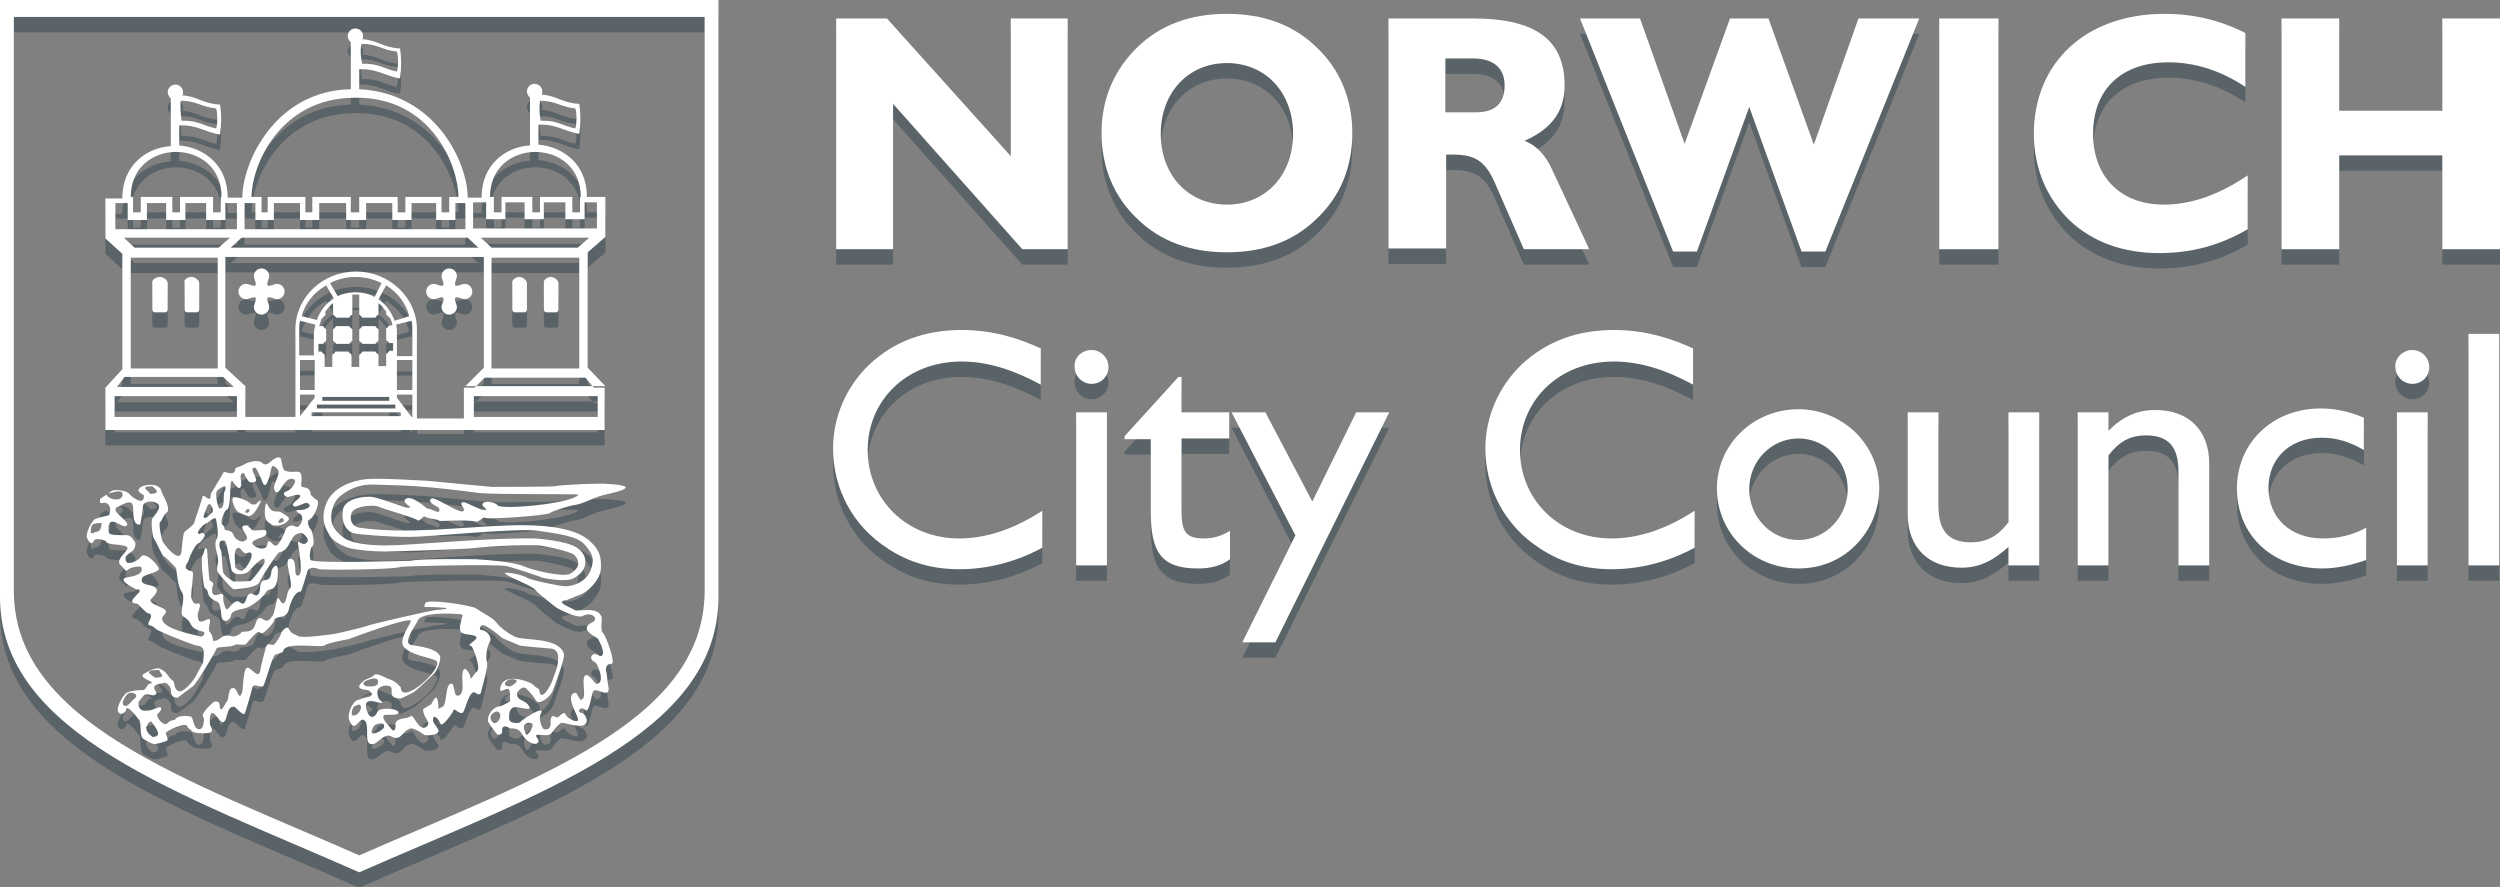
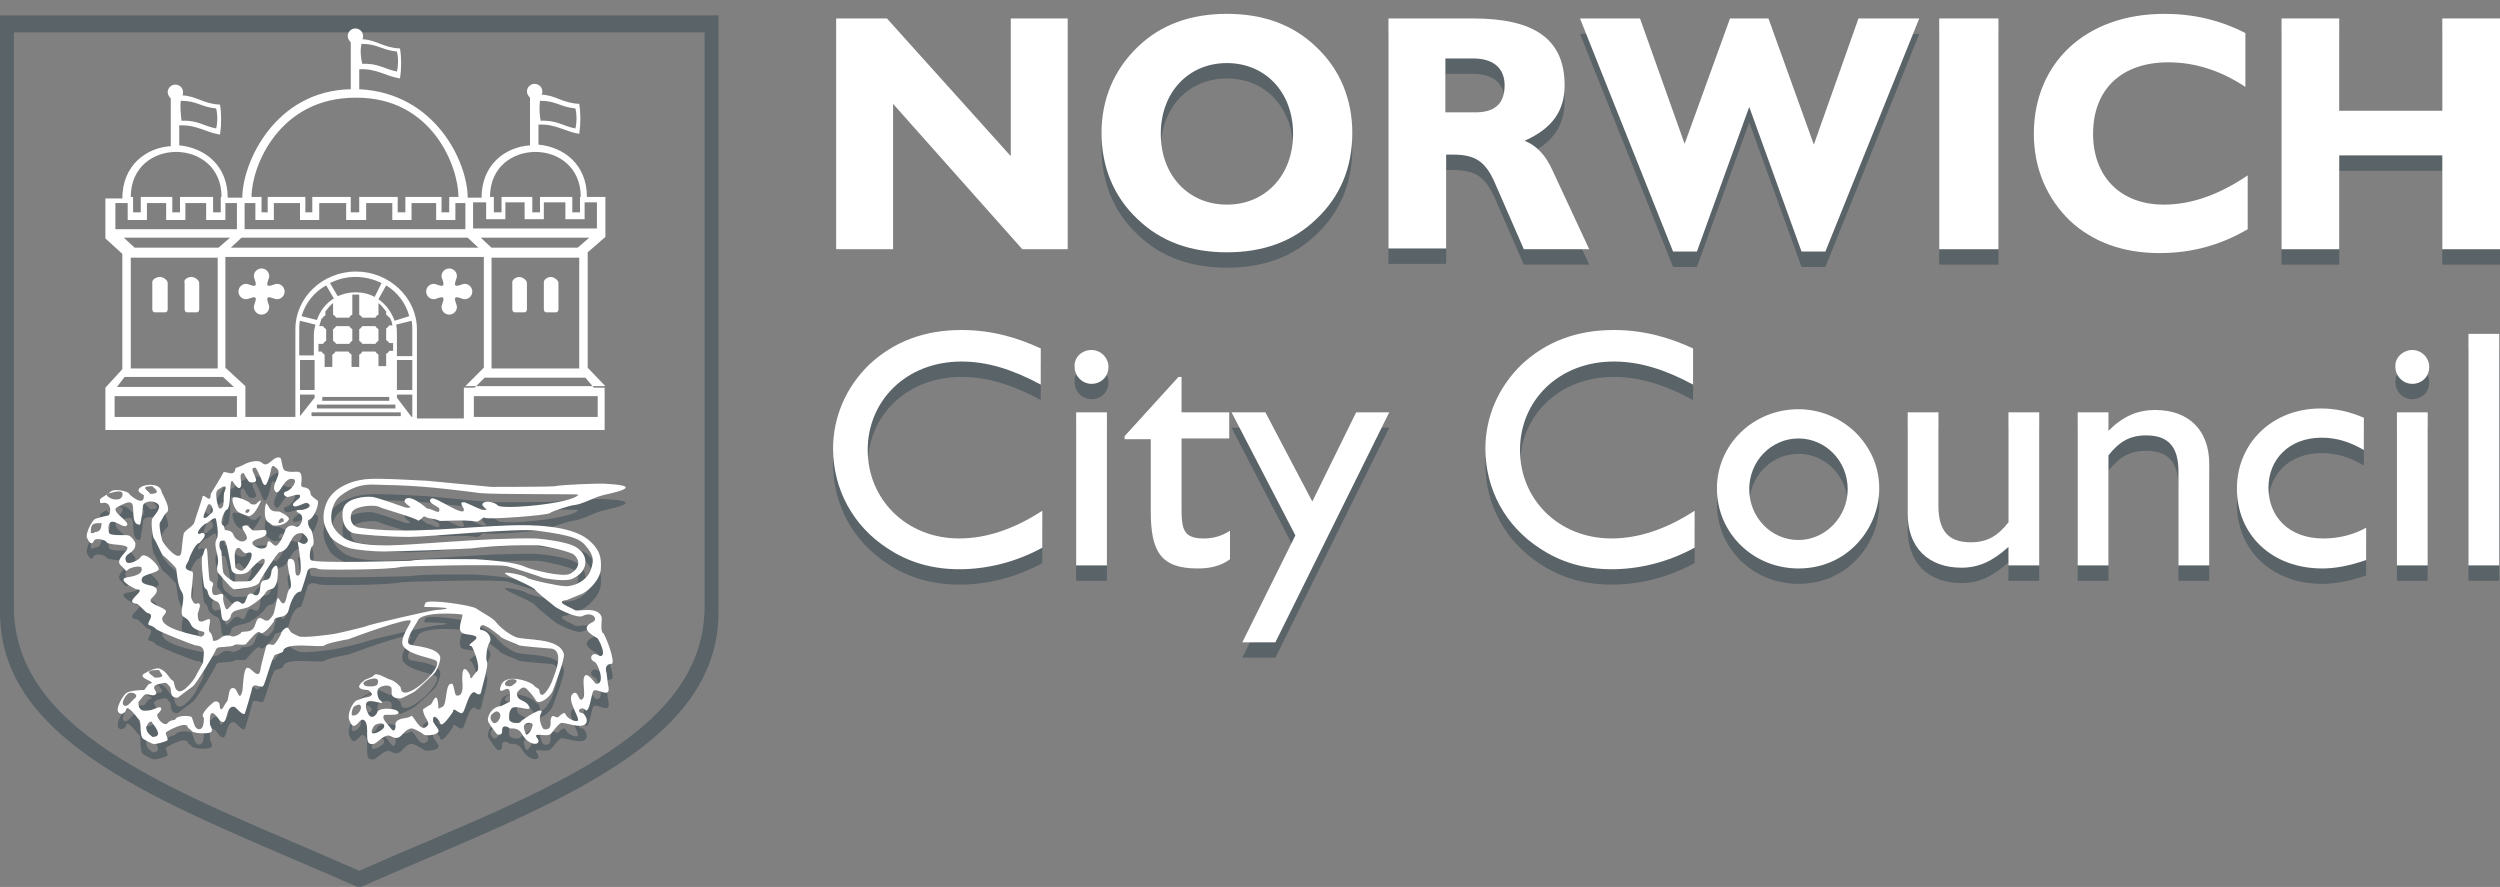
<svg xmlns="http://www.w3.org/2000/svg" version="1.1" id="Layer_1" x="0px" y="0px" viewBox="432.9 364.9 325 115.3" enable-background="new 432.9 364.9 325 115.3" xml:space="preserve">
  <rect x="432.9" y="364.9" width="325" height="115.3" fill="#808080" stroke="none" />
  <g id="Layer_2" display="none">
    <rect x="-86.1" y="50.9" display="inline" fill="#7DC6D4" width="1491" height="721.1" />
  </g>
  <g>
    <g opacity="0.4">
      <g>
        <path fill-rule="evenodd" clip-rule="evenodd" fill="#203644" d="M432.9,366.9v77.6c0,17.9,23.4,25.5,46.7,35.8     c23.4-10.3,46.7-17.9,46.7-35.8v-77.6H432.9L432.9,366.9z M434.7,369.1v74.6c0,17.2,22.5,24.5,44.9,34.4     c22.5-9.9,44.9-17.2,44.9-34.4v-74.6H434.7L434.7,369.1z" />
        <path fill-rule="evenodd" clip-rule="evenodd" fill="#203644" d="M468.4,435.2c-0.1,0-0.4-0.3-0.6-0.4c-0.8-0.4-0.4-2.9-0.2-2.4     c0.5,0.9,0.6,1,1.6,1c0,0,1.6,0.7,1.2,1.1C470,435.1,469.1,435.3,468.4,435.2L468.4,435.2z M465.2,434c0,0-1.2-0.4-1.4-0.6     c-0.3-0.2-0.9-1.5-0.6-1.8c0.3-0.3,2.1,0.5,2.2,0.7c0.1,0.2,0.8,0.3,0.9,0c0.1-0.1,0.8-0.7,0.4,0     C466.5,432.7,465.9,434,465.2,434L465.2,434z M461.9,447.5c-0.4-0.3-0.1-2.1-0.8-2.4c-1.5-0.6-1-1.4-1.4-1.6     c-0.2-0.1,0-0.1-0.2-0.2c-0.2-0.2-0.5-3.9-0.3-4.1c0.2-0.2,0.3-1.4,0.6-0.9c0.1,0.3,0.2,4,0.4,4.1c0.6,0.3,0.4,0.5,0.3,0.8     c-0.3,2.3,1.7-0.1,1.4,1.5c0,0.3,0.2,1,0.3,1.2c0.3,0.9,1-1.4,1.9-0.7c1,0.9,0.6-1.8,1.8-1c0.7,0.4,0.8-0.6,0.8-0.7     c0.1-2.2,1.3-0.2,1.5-2.4c0-0.2,1-1.7,0.8,0.6c0,0.3-0.1,1.7-0.9,1.8c-0.1,0-0.5,0.1-0.7,0.5c-0.1,0.2-0.8,1-2,1.7     c-0.7,0.5-2.4,0.3-2.5,1.3C462.9,447.2,462.4,447.9,461.9,447.5L461.9,447.5z M452.8,463.6c-0.1,0-0.9-0.4-1.2-0.6     c-0.7-0.3-0.2-2.6-0.7-2.6c0,0-1.5-2.1-1.6-1.2c0,0.2-0.6,0.8-1,0.3c-0.4-0.5,0.5-2,0.9-2.4c0.4-0.5,2.4-0.5,2.4-0.5     c0.2-0.1,0.5-0.7,0.7-0.8c1.3-0.2-1.6-0.7-0.7-1.3c0.6-0.4,1.6-0.8,2-0.7c1.1,0.4,1.2,1.3,1.8,1.6c0.2,0.1,0.1,1,0.6,1.3     c0.7,0.5,2.3-1.6,2.5-2.2c0.1-0.2,0.8-1.4,0.8-1.5c0.1-1.3,0.4-2.1-1-2.2c-0.1,0-5.1-1.9-5.2-2.2c0-0.1-0.6-0.4-0.7-0.4     c-0.8-0.1,0.9-1.4-0.3-1.6c-0.2,0-1.2-1.2-1.4-1.2c-2-0.2,1.6-1.9-0.1-1.9c0,0-2.4-1.1-1.4-1.5c0.3-0.1,2.4-0.2,2.1-1.3     c-0.1-0.3-1.4-0.1-1.8,0.3c-0.3,0.3-0.2,0-0.9-0.6c-0.9-0.8,1.3-2,0.8-2.4c-0.5-0.4-2.6-0.2-2.7-0.7c0-0.1-1.3-0.6-1.6-0.1     c-0.1,0.3-0.4,0.7-0.9-0.4c-0.2-0.4,0.5-2,1-2.4c0.4-0.2,1.8-0.5,1.8-0.5c0.2,0,0.5-1.3-0.3-1.6c-0.4-0.2-0.9,0.4-0.8-0.5     c0-0.1,1.1-0.7,1.4-1c0.4-0.4,2.2-0.1,2.4,0.3c0.1,0.2,2,1.8,1.9,0.2c0-0.1-1-0.4-0.6-0.9c0.5-0.6,2.7-0.8,2.9,0.4     c0,0.2,1.3,2.2,0.7,2.7c-0.5,0.4-0.6,1-0.9,1.3c-0.2,0.3,0.2,2.1,0.3,2.4c0.2,0.5,2.4,3.2,2.5,1.3c0-0.1,0.2-2,0.3-2.3     c0.3-0.5,1.3-0.9,1.4-1.5c0-0.1,1-3,1-3.1c0.1-0.9,1.1,1.1,1.1-0.5c0,0,1.6-2.6,1.6-2.7c0.1-0.5,1.5,0.7,1.6-0.6     c0-0.1,0.8-0.3,1.1-0.5c0.3-0.2,1.8-0.8,2.4-0.2c0.8,0.7,1.4-1,2.3-0.7c0.3,0.1,0.2,1.6,0.7,1.7c1.3,0.5,2.2-0.6,2.1,1.3     c0,0.1-0.1,0.6,0,0.7c0.1,0.3,1.1-0.1,1.2,1.1c0,0.1,0.6,0.6,0.8,0.7c0.5,0.2-0.4,2.5-1.1,2.6c-0.2,0,0,1,0.3,1.2     c0.2,0.2,0.6,2,0.2,2.2c-0.2,0.1-0.5,1.4-0.2,1.8c0.4,0.5,12.7,0.1,13,0.1c1.1-0.3,8.2-0.2,8.5-0.2c4.5,0.3,5.7,0.7,6.4,1     c0.6,0.3,4.8,1.4,5.8,0.9c1.6-0.9,1.1-2,0.5-2.5c-0.5-0.4-3.6-1.1-4.6-1.2c-5.1-0.1-8.7,0.4-8.8,0.4c-1.4,0.1-9.7,0.4-11.2,0.4     c-1.5,0-3.5-0.2-4.4-0.4c-0.9-0.2-2.5-1-2.8-1.8c-0.4-0.7-1.2-1.9-0.4-4c0.8-2.1,3.3-3,5.1-3.2c1.7-0.2,7.6,0.2,8,0.2     c2.9,0.3,5.5,0.5,8.4,0.8c0.2,0,8.1,0,8.3-0.1c0.8-0.2,6.3-0.4,6.6-0.3c5.9,0.3-0.3,1.4-0.5,1.5c-1.2,0.3-2.6,1.2-3.9,1.3     c-0.1,0-2.6,0.7-2.9,1c-0.3,0.3-8.3,0.9-8.5,0.6c-0.2-0.2-0.7,0.6-1.1,0.5c-1.6-0.3-4.6,0-4.8-0.1c-0.5-0.3-1.2-0.2-1.8-0.5     c-0.3-0.2-0.1,0-0.9,0.5c-0.4-0.4-4.8-1.6-5.1-1.8c-0.5-0.3-2.9-0.2-3.5,0.6c-0.4,0.6-0.3,1.9,0.9,2.1c6.2,0.9,13.3-0.1,19.6-0.3     c2.9-0.1,7.8,0,10.1,1.8c1.7,1.4,1.8,2.5,1.7,4c-0.2,1.5-1.9,3-2.7,3.2c-0.2,0.1-1.5,0.6-1.7,0.7c-1.8,0.2,0.6,1,1,1.3     c0.3,0.3,3-0.6,3.5,0.9c0.1,0.3-0.2,1.9,0.2,2.1c0.3,0.2,1.7,3.9,1.1,4c-0.1,0-0.9,0-0.7,1c0.1,0.2,0.2,1.7,0.3,2     c0.3,1.7-1.7-0.1-2,0.6c-0.2,0.3-0.5,2.9-1,2.4c-0.6-0.6-1.3,0.3-0.4,0.4c0.2,0,0.8,0.8,0.5,1.3c-0.5,0.9-2.9-0.2-3.3,0     c-0.6,0.4-0.9,1-1.3,1.4c-0.5,0.5-2.4-0.3-1.8,0.5c0.5,0.6,0,1-0.7,0.7c-1.6-0.7-0.9-2-2.8-1.9c0,0-0.8-0.6-1,0     c-0.1,0.2,0.2,0.9-0.6,0.8c-0.1,0-0.7-0.8-1.2-1.6c-0.3-0.5,0.3-2,1.6-2.1c0.1,0,1.2-0.6,1.2-0.6c0-1.2,0.1-2-0.8-1.5     c-0.5,0.3-0.6,0-0.4-0.5c0.5-1.8,3.9-0.6,4.3-0.1c0.2,0.3,0.7,0.4,0.7,0.6c0.2,1.8,1.6-0.7,1.8-1.5c0-0.1,1.8-3.9-0.5-3.9     c0,0-3.7-0.3-3.9-0.4c-0.3-0.2-2.4-0.9-2.5-1.2c0,0-2-1.7-2.4-1.4c-0.4,0.4-0.1,0.6-0.1,0.6c0.8,0,1.6,1,1.1,1.7     c-0.3,0.4-0.5,2.1-0.3,2.4c0.3,0.3-0.7,3.6-0.7,3.7c-0.1,1-0.7,0.4-0.9,0.3c-0.7-0.2-1.2,2.2-1.5,2.6c-0.4,0.5-1.3-0.9-1.3-0.1     c0,0-1.6,2.5-1.7,1.4c0-0.1-1-1.5-0.9-0.1c0,0.1,0.7,1,0.7,1.1c0.2,0.7-1.7,0.8-1.9,0.6c-0.2-0.2-1.4-0.9-1.7-0.8     c-1.2,0.3-1.2,1.8-2.6,1c-0.8-0.4-1.7,0.9-2.2,1c-1.6,0.4-0.3-2.5-1.3-3.1c-0.6-0.4-1.2,1.9-1.9,0c-0.3-0.7,0.4-2.4,1.1-2.6     c0.2,0,0.7-0.3,0.9-0.3c1.8-0.2,0.5-1,0.4-1c-2.1-0.1-0.6-1.1-0.5-1.2c0.1-0.2,1.1-0.4,1.3-0.7c0.3-0.5,1.8,0.5,2,0.5     c0.8,0.2,1.5,1,1.5,1.1c0.1,2.4,5.7-2.6,4.6-3.5c-0.6-0.4-3.3-0.7-4.2-1.8c-0.8-0.9,1-3.1,0.9-3.4c-0.3-0.5-7.6,2.2-8.1,2.4     c-0.1,0-2.8,0.5-3.1,0.8c-0.3,0.4-5.3-0.6-5.4,0.8c0,0.1-0.9,0.4-1,0.4c-0.4,0.1-1.3,3.8-1.6,4.1c-0.3,0.3-1.2-0.5-1.4,0.2     c0,0.1-0.9,3.3-1,3.4c-0.3,0.2-1.1-0.8-1.3-0.9c-0.8-0.2-0.9,0.9-1,1c-0.2,1.1-0.5,1.1-0.9,0.8c-0.3-0.4-1.5-2.3-1.3,0.5     c0,0.1,0.5,0.7,0.1,1c-0.3,0.2-2.3,0.2-2.5-0.2c-0.1-0.2-0.5-0.3-0.5-0.5c-0.2-0.8-2.6,0.5-2.8,0.7c-0.2,0.2,0.4,0.9,0.1,1.1     C454.1,463.4,453.1,463.7,452.8,463.6L452.8,463.6z M480.5,456.1c-0.1,0-0.6-0.3-0.2-0.6c0.1-0.1,2.1-1,1.7,0.3     C481.9,456.1,481.3,456.2,480.5,456.1L480.5,456.1z M478.7,459.9c-0.2,0,0-1.1,0.3-1.2c0.2-0.1,0.4-0.2,0.6-0.2     C480.2,458.7,479.5,460.1,478.7,459.9L478.7,459.9z M481.3,462.2c-0.2-0.1,0-0.7,0.3-1c0.2-0.2,1.5-0.6,1.2,0.3     C482.6,461.8,481.7,462.4,481.3,462.2L481.3,462.2z M483.8,461.7c-0.5-0.7-1.3-1.3-1-1.8c0.1-0.2,1.8,0.1,1.9-0.3     c0.2-0.6-2.7-0.9-2.8,0c0,0-0.5,0.9-1,0.3c-0.4-0.5-1-2.3,0.7-1.8c0.4,0.1,1.4,0.4,0.8-0.1c-0.4-0.2-0.6-1.2-0.3-1.6     c0.4-0.4,1.3-0.5,1.6-0.2c0.4,0.4-0.5,1.5,1.3,1.5c0.1,0,1.7-0.8,1.8-0.9c0.2-0.1,2.3-2.1,2.5-2.3c0.3-0.2,1-1.8,0.8-2.3     c-0.5-1.2-3.4-1.3-3.9-1.5c-0.9-0.4,0.8-2.6,1-3.1c0.5-1.3,5.6-0.9,5.8-0.8c0.2,0.2-1,2.3,0.3,2.5c0.3,0.1,1,0.1,1.4,0.3     c0.7,0.4-1.5,1.2-0.5,1.3c0.1,0,1.3,2.8,0.7,3.3c-0.6,0.5-0.8,1.4-0.9,0.5c0-0.1-1.1-2.2-1,0.7c0,0.1,0.3,2.2-0.8,1.9     c-0.2-0.1-0.3-1.4-0.5-1.5c-1-0.3-0.6,2.7-1.3,3c-0.3,0.1-0.5,0.3-0.5,0.2c-0.1-2.8-0.8-0.6-1-0.5c-0.1,0-1,0.6-1,0.6     c0,1.2,1.2,1.7,0.4,2.3c-0.9,0.7-1.7-1.8-2-1.4c-0.4,0.4-1.8,0.1-2,1C484.4,461.5,484.2,462.2,483.8,461.7L483.8,461.7z      M497.1,460.9c-0.1,0-0.7-0.6-0.3-1.1c0.3-0.3,0.8-0.7,1.1-0.1C498.1,460.1,497.6,461,497.1,460.9L497.1,460.9z M498.9,456.1     c-0.1,0-0.7-0.2-0.1-0.7c0.5-0.4,1.7-0.2,1.1,0.3C499.5,456,499.4,456.2,498.9,456.1L498.9,456.1z M501.3,462.4     c0,0-0.5-1-0.2-1.3c0.3-0.3,0.8-0.3,1-0.1C502.3,461.1,501.8,462.4,501.3,462.4L501.3,462.4z M453,455c0-0.2-2-1,0.6-1     C453.6,454.4,454.8,455,453,455L453,455z M449,458.6c-0.3-0.2-0.1-0.8,0.4-1.4c0.5-0.6,1.7,0,1,0.5     C449.9,458.1,449.5,458.9,449,458.6L449,458.6z M452.7,462.7c0-0.1-0.8-0.4-0.8-1.3c0.1,0,0.2-0.7,0.7-0.7     C452.7,461,454.4,462.7,452.7,462.7L452.7,462.7z M458.7,461.7c-0.1,0-0.4-0.2-0.5-0.5c-0.1-0.2-0.3-1-0.4-1.1     c-0.4-0.2-1.9-0.2-2.1,0.3c-0.1,0.2-0.6,0-1,0.5c-0.5,0.6-1.8-1-1.2-1.3c0.3-0.2,0.8-1.1-0.4-0.6c-0.4,0.2-2.3,0.9-2.2-0.8     c0-0.1,0.4-0.5,0.7-0.9c0.4-0.4,1.1,0.2,1.5-0.1c0.6-0.4-1.3-1.1,1-1.5c0.4-0.1,0.5,0,0.9,0.5c0.3,0.4-0.2,1.4,1,1.4     c0,0,1.7-1.3,2-1.5c0.4-0.3,2.8-4.2,3-4.8c0.1-0.2,0,0,0.2-0.2c0.1-0.1,1.8-0.1,2.1-0.3c0.3-0.3,1.3,0.1,1.6-0.2     c0.3-0.3,1.5-1.9,1.8-1.5c0.4,0.6,1.8-1.4,1.8-1.4c0-0.9,1.5-0.2,1.9-1.4c0.1-0.4,0.6-2.5,1.6-2.5c0.1,0,0.8-2.4,0.8-2.4     c0.1-0.8,0.9-0.8,1.6-0.5c0.3,0.1,9.2,0.1,10.6-0.3c0.4-0.1,12.6-0.4,13.8-0.1c0.5,0.1,4.5,1.4,4.6,1.5c0.4,0.1,3.1,0.6,4,0.1     c1-0.5,1.6-1.2,1.6-2.2c0-1-0.8-1.6-1.1-1.8c-1.3-0.9-5.3-1.2-5.4-1.2c-6.8-0.1-15.9,0.9-19.3,0.9c-3.4,0-4.6-0.5-5.1-0.7     c-0.5-0.2-1.9-1.2-2.1-2.4c-0.2-1.2,0.3-2.6,1-3.2c0.7-0.6,2.2-1.7,4.5-1.6c4.5,0.1,6.9,0.2,13.8,1.1c1.9,0.2,12.8,0.1,12.8,0.2     c-0.8,1.2-10.1,2-10.5,1.4c-0.2-0.3-1.4-0.7-1.9-0.3c-0.5,0.5,1.3,1-0.1,0.9c-0.1,0-2.2-1-2.3-1c-0.9-0.1-0.1,0.7-0.1,0.9     c0.2,1.2-3.7-1.7-4.2-1.4c-0.8,0.5,1,1.1,1,1.3c0.2,1-0.9,0-1.6,0c0,0-2.1-1.9-2.8-1.2c-0.6,0.6,1.6,1.2,0.1,1.1     c-0.1,0-3.6-1.3-4.4-1.4c-0.9-0.1-3.1,0.1-3.7,1.3c-0.3,0.6-0.4,2.8,1.2,3.4c0.7,0.2,4.7,0.5,7.3,0.5c2.6,0,14.2-1.2,16.7-0.8     c4.6,0.6,5.5,1.1,6.2,1.9c1,1.2,1.2,1.8,0.7,3.2c-0.5,1.4-2.2,2.2-3.4,2.1c-0.7,0-4.5-0.8-4.9-1.1c-0.5-0.4-3.3-0.9-2.8-0.5     c0.6,0.5,3.6,1.6,3.9,2.1c0.2,0.3,2.1,1.8,2.6,2.2c0.4,0.3,2.8,1.5,3.5,1.2c1.3-0.7,2.2,0.4,1.3,0.8c-1.9,0.9,0.5,1.9,0.7,2.1     c0.1,0.1,1.3,2.3,0.3,2.3c0,0-0.8-0.6-1.1,0c-0.2,0.3,0.2,0.7,0.3,0.7c0.5,0,1.6,3,0.3,2.9c-0.1,0-1-1.4-1.4-1.1     c-0.6,0.4,0.2,2.7-0.4,3.1c-0.5,0.4-0.5-1.1-1.1-0.8c-1.2,0.6,0.9,3.3,0.5,3.6c-0.3,0.2-1.4-0.3-1.6-0.9     c-0.1-0.3-0.6,0.1-0.9,0.4c-0.3,0.3-0.8-0.6-1,0.3c-0.1,0.2,0.3,1.5-0.9,1.3c-0.1,0-0.8-1.2-0.4-2c0.8-1.4-2.6,0.9-2.6,1     c-0.2,0.4-1.5,0.2-1.5-0.3c0-0.1-0.2-0.8,0.3-1.4c0.5-0.6,3,0.7,2.2-0.4c-0.5-0.8-1.5-0.5-1.5-1.6c0,0,0.7-1.2,1.3-0.5     c0.6,0.6,0.9,1,1.2,1.5c0.4,0.6,1.9-0.5,2.2-1.4c0.1-0.3,1.6-4.1,1.4-4.7c-0.6-2.2-5.2-1.7-6.3-2.2c-0.5-0.2-1.8-1-2.5-1.9     c-0.3-0.5-1.9-1.3-2.6-1.8c-0.5-0.4-6.4-1.3-6.6-0.7c-0.1,0.2-0.2,0.5-0.1,0.5c5.4,0.1,1.6,0.4,1.5,0.4c-1,0.1-8.6,1.9-8.8,2     c-0.3,0.2-4.3,1.1-4.4,1.1c-0.5,0.1-4.3,0.6-4.7,0.3c-0.8-0.4-0.9-0.3-1.3-1c-0.2-0.4-1,0.4-1,0.8c0,0-0.5,1-0.9,1.3     c-0.3,0.2-0.9-0.5-1.1,0.6c0,0.1-0.6,2.2-0.6,2.4c-0.2,2.1-1.4-0.5-1.9,0.1c-0.4,0.5-0.4,2.6-0.5,3c-0.4,1.4-0.6-0.2-1-0.4     c-0.9-0.4-0.7,1.4-1,1.7c-0.3,0.3-0.7,1.5-0.9,0.8c-0.1-0.3,0.1-0.9-0.7-0.8c-0.1,0-2.1,1.7-1.4,2.1     C459.4,460.3,459.5,461.8,458.7,461.7L458.7,461.7z M444.7,436.2c0-1.2,0.2-1.3,1.4-1.3c0,1.5-1,1-1,1.3H444.7L444.7,436.2z      M447.6,431.8c-0.1,0-1.5-0.6-0.4-0.8c0.2,0,1.9-0.7,1.6,0.4C448.6,431.8,448.3,431.9,447.6,431.8L447.6,431.8z M452.4,431.1     c0-0.3-1.6-1,0.3-1C452.7,430.2,454.2,431.1,452.4,431.1L452.4,431.1z M459.4,434.2c-0.2-0.1,0.4-1.3,0.5-1.6     c0.3-0.6,1,0.7,0.5,1C460.1,433.8,459.7,434.4,459.4,434.2L459.4,434.2z M461.4,433c-0.1,0-0.7-2-0.2-2.4c0.4-0.3,1.4-1,0.9,0.2     C461.8,431.3,462.3,433.1,461.4,433L461.4,433z M466.7,438.2c-0.1,0-1.5-0.5-0.8-1c0.5-0.4,1.9-0.4,1.6-1.3     c-0.1-0.3-1.9,0.2-1.9-0.2c0,0-0.6-0.5-0.6-0.5c-1.4,0,0.1,1,0,1.7c0,0.1-0.4,0.6-1,0.3c-1.2-0.6-0.3-1.2-1.8-1.4     c-0.2,0,0-0.4-0.3-0.6c-0.6-0.4,0.3-2,0.4-2c0.8-0.1,0.3-3.9,0.8-3.8c0,0,0.7,1.2,1,0.9c0.5-0.4-0.4-1.9,0.5-1.9     c0,0,0.5,1.1,0.8,1.2c2,0.3-0.6-2,0.7-1.9c0.1,0,0.5,0.9,0.7,1.3c0.1,0.2,0.4,1.5,0.8,0.7c0.8-1.7,0.3-2.8,1.3-1.9     c0.8,0.7-0.9,2.2-0.2,3c0.6,0.7,1.1-2.1,2.4-1.6c0.5,0.2-0.3,1.4-1,1.6c-0.2,0-0.6,0.4,0.1,0.7c0.3,0.1,1.9-0.7,1.7,0     c0,0.2-1.1,0.8-0.9,1.1c0.3,0.5,1.5-0.5,1.9-0.3c0.7,0.4-0.1,0.8-0.8,0.9c-0.1,0-1.3-0.1-0.2,0.5c0.7,0.4,0,2.1-0.7,1.6     c-0.4-0.2-1,0-1.2,0.5c-0.1,0.3-0.5,1.4-1,1.9c-0.5,0.6-1-0.9-1.3-0.3C467.6,437.6,467.8,438.3,466.7,438.2L466.7,438.2z      M463.5,440.7c0-0.6-0.3-2.1,0.2-2.5c0.5-0.4,0.7,0.8,1.3,0.6c1.5-0.6-0.1,2.3-0.7,2.3C463.7,441,463.7,440.8,463.5,440.7     L463.5,440.7z M463.3,442.5c-0.1,0-0.9-0.5-1.3-1c-0.3-0.5-0.2-3-0.4-3.1c-0.2-0.2-0.3-1.2,0.1-1.2c0.1,0,0.4-0.1,0.4,0     c0.3,0,0.8,3.5,0.9,3.8c0.3,0.8,1.8,0.6,2.2,0.2c0.4-0.4,2.3-2.6,2.1-1.2c0,0.2-1.4,2.1-1.8,2.4     C465.2,442.5,463.8,442.5,463.3,442.5L463.3,442.5z M460.6,450.2c0,0-0.1-0.9-0.4-1.1c-0.5-0.4,0.6-2.2-0.5-1.6     c-0.5,0.2-1.1,0.6-1.1-0.8c0,0,0.3-0.9,0.3-1.1c-0.2-0.8-0.6,0.5-1.1-0.9c-0.2-0.5,0.4-3.4,0.1-3.5c-1.6-0.4-0.5-1-0.4-1.7     c0-0.1,0.8-2,1.3-2c0,0,1.2-1.1,0.5-1.3c-0.3-0.1-0.3,0.1-0.4,0.1c-0.8,0.1,0.4-1.3,0.9-1.4c0.1,0,1.2-1.1,1.2-0.4     c0,0,0.4,1.8,0.1,2.4c-0.6,1,0.4,2.3,0.1,3.4c-0.1,0.3-0.1,0.8,0,1c0.2,0.2,1.7,2.1,2.1,2.2c0.1,0,3.3-0.1,3.4-1.1     c0-0.1,2.2-3.6,2.5-3.7c1.7-0.3,1.2-2.6,3-2.5c0,0,1.2,0.8,0.5,1.3c-0.6,0.5-1.3-0.9-1,0.4c0,0.2,0.8,4.2-0.2,3.8     c-0.4-0.1,0-1.8-0.6-2.1c-1.5-0.6,0.3,3.2-0.3,3.8c-0.5,0.4-0.4,2.2-1,1.9c-0.3-0.1-0.5-1.1-0.7-0.4c-0.1,0.2-0.3,1.8-0.6,2.1     c-0.3,0.3-0.5,0.9-1.2,0.4c-0.9-0.6-0.9,0.7-1.2,1.1c-0.5,0.8-1.6,0.3-1.7,0.7c0,0.1-0.9,0.6-1.2,0.4     C461.6,449.2,461.6,450.3,460.6,450.2L460.6,450.2z M458.8,449.6c-0.2-0.1-5.1-0.9-4.8-2.4c0.1-0.3,0.7-0.7,0.4-1     c-0.4-0.4-2.5-0.9-1.8-1.5c0.6-0.6,1-1.1,0.4-1.5c-0.4-0.3-2.1-0.2-1.6-1.2c0.2-0.4,1.7-0.6,2.1-1c0.4-0.3-1.8-2.6-2.3-1.7     c-0.3,0.5-1.7,1.1-1.9,0.6c-0.5-1.2,1.3-0.9,1.2-2.4c0-0.1-0.5-0.9-0.9-1c-0.2-0.1-2.4,0.1-2.5-0.3c-0.1-0.2-0.1-0.6-0.1-0.8     c0.2-1.7,1.9,0.4,2.4-0.2c0.5-0.5-2.4-1.9-1.2-2.4c0.6-0.3,1.4-0.8,1.8-0.5c0.5,0.4-0.2,2.9,1.1,2.8c0.1,0,0.4-2.3,0.4-2.5     c0.2-0.6,1.5-0.7,2-0.1c0.4,0.5-0.7,1.6-0.8,1.8c-0.2,0.3,0,2.3,0.2,2.6c0.3,0.3,1,2.2,1.3,2.3c0.1,0,1.6,1.5,1.6,1.6     c0.1,0.6,0.2,2.3,0.7,3c0.7,0.9-0.5,2.9,0.3,3.3c1.4,0.8,0.3,1.3,2.4,1.9C459.8,449,459.3,449.9,458.8,449.6L458.8,449.6z      M464.8,433.5c0-0.6,0.9-0.5,0.4,0C465,433.6,464.9,433.6,464.8,433.5L464.8,433.5z M469.1,434.9c0-0.6,0.7-1,0.7-0.2     C469.6,434.7,469.5,434.9,469.1,434.9L469.1,434.9z" />
-         <path fill-rule="evenodd" clip-rule="evenodd" fill="#203644" d="M504.5,402.9c0.4,0,1,0.4,1,0.8v3.4c0,0.2-0.1,0.4-0.3,0.4h-1.3     c-0.2,0-0.3-0.2-0.3-0.4v-3.4C503.5,403.2,504.2,402.9,504.5,402.9L504.5,402.9z M500.4,402.9c0.4,0,1,0.4,1,0.8v3.4     c0,0.2-0.1,0.4-0.3,0.4h-1.3c-0.2,0-0.3-0.2-0.3-0.4v-3.4C499.4,403.2,500.1,402.9,500.4,402.9L500.4,402.9z M457.8,402.9     c0.4,0,1,0.4,1,0.8v3.4c0,0.2-0.1,0.4-0.3,0.4h-1.3c-0.2,0-0.3-0.2-0.3-0.4v-3.4C456.7,403.2,457.4,402.9,457.8,402.9     L457.8,402.9z M453.7,402.9c0.4,0,1,0.4,1,0.8v3.4c0,0.2-0.1,0.4-0.3,0.4H453c-0.2,0-0.3-0.2-0.3-0.4v-3.4     C452.6,403.2,453.3,402.9,453.7,402.9L453.7,402.9z M492.1,405.6c-0.2,0.2,0.2,0.9,0.2,1.2c0,0.6-0.5,1-1,1c-0.6,0-1-0.5-1-1     c0-0.3,0.4-1,0.2-1.2c-0.2-0.2-0.9,0.2-1.2,0.2c-0.6,0-1-0.5-1-1c0-0.6,0.5-1,1-1c0.3,0,1,0.4,1.2,0.2c0.2-0.2-0.2-0.9-0.2-1.2     c0-0.6,0.5-1,1-1c0.6,0,1,0.5,1,1c0,0.3-0.4,1-0.2,1.2c0.2,0.2,0.9-0.2,1.2-0.2c0.6,0,1,0.5,1,1c0,0.6-0.5,1-1,1     C493,405.8,492.3,405.4,492.1,405.6L492.1,405.6z M484.5,418.6v-0.4h2v2.9h-0.1L484.5,418.6L484.5,418.6z M484.5,417.6v-3.9h2     v3.9H484.5L484.5,417.6z M484.5,413.1v-2.7c0-0.4,0-0.9-0.1-1.3l2-0.5c0.1,0.4,0.1,0.8,0.1,1.2v3.4H484.5L484.5,413.1z      M484.2,408.6c-0.4-1.1-1.1-2.1-2.1-2.8l1-1.8c1.5,0.9,2.6,2.4,3,4L484.2,408.6L484.2,408.6z M481.6,405.5     c-0.7-0.4-1.6-0.6-2.5-0.6c-0.8,0-1.6,0.2-2.3,0.5l-1-1.7c1-0.5,2.1-0.8,3.3-0.8c1.2,0,2.4,0.3,3.4,0.8L481.6,405.5L481.6,405.5z      M476.3,405.7c-1,0.6-1.8,1.6-2.2,2.8l-2-0.5c0.5-1.7,1.6-3.1,3.2-4L476.3,405.7L476.3,405.7z M473.9,409.1     c-0.1,0.4-0.2,0.9-0.2,1.3v2.7h-1.9v-3.3c0-0.4,0-0.8,0.1-1.2L473.9,409.1L473.9,409.1z M473.8,413.7v3.9h-1.9v-3.9H473.8     L473.8,413.7z M473.8,418.2v0.4l-1.9,2.4v-2.8H473.8L473.8,418.2z M474.3,412.6v-1h0.6c0.1-0.1,0.2-0.3,0.4-0.4v-1.5     c-0.1-0.1-0.3-0.2-0.4-0.4h-0.5c0.1-0.3,0.2-0.7,0.3-1h0.1c0.1-0.2,0.2-0.3,0.4-0.4v-0.5c0.3-0.4,0.6-0.8,1-1.1v1.5     c0.1,0.1,0.3,0.2,0.4,0.4h1.7c0.1-0.2,0.2-0.3,0.4-0.4v-2.6c0.1,0,0.3,0,0.4,0c0.2,0,0.4,0,0.5,0v2.6c0.1,0.1,0.3,0.2,0.4,0.4     h1.7c0.1-0.2,0.2-0.3,0.4-0.4v-1.5c0.4,0.3,0.7,0.7,1,1.1v0.4c0.1,0.1,0.3,0.2,0.4,0.4h0.1c0.1,0.3,0.3,0.6,0.3,1h-0.4     c-0.1,0.1-0.2,0.3-0.4,0.4v1.5c0.1,0.1,0.3,0.2,0.4,0.4h0.5v1h-0.5c-0.1,0.2-0.2,0.3-0.4,0.4v1.6h-1V413     c-0.1-0.1-0.3-0.2-0.4-0.4H480c-0.1,0.2-0.2,0.3-0.4,0.4v1.6h-1V413c-0.1-0.1-0.3-0.2-0.4-0.4h-1.7c-0.1,0.2-0.2,0.3-0.4,0.4v1.6     h-1V413c-0.1-0.1-0.3-0.2-0.4-0.4H474.3L474.3,412.6z M487.1,421.1v-11.4c0-4.1-3.6-7.5-7.9-7.5c-4.4,0-7.9,3.4-7.9,7.5v11.4     h-6.5v-2.7v-1.3l-2.6-2.4v-14.4h33.6v14.4l-2.4,2.4h18.2l-2.3-2.4v-14.4v-0.6l2.3-2v-1.1v-4.1h-1.1h-1.3c0-4.3-3.1-6.5-6.3-6.8     v-2.6c2.3-0.1,3.4,0.9,5.3,1.2c0.2-1.3,0.2-2.7,0-3.9c-2.2-0.1-3-1.1-4.9-1.2c0.1-0.1,0.1-0.3,0.1-0.4c0-0.6-0.5-1-1-1     c-0.6,0-1,0.5-1,1c0,0.3,0.2,0.6,0.4,0.8v6.2c-3.2,0.2-6.3,2.5-6.3,6.8h-1.8c0-4.5-4.1-13.6-14.1-14.1v-2.6     c2.3-0.1,3.4,0.9,5.3,1.2c0.2-1.3,0.2-2.7,0-3.9c-2.2-0.1-3-1.1-4.9-1.2c0.1-0.1,0.1-0.3,0.1-0.4c0-0.6-0.5-1-1-1     c-0.6,0-1,0.5-1,1c0,0.3,0.2,0.6,0.4,0.8v6.1c-9.9,0.2-14.1,9.6-14.1,14.1h-1.9c0-4.3-3.1-6.5-6.3-6.8v-2.6     c2.3-0.1,3.4,0.9,5.3,1.2c0.2-1.3,0.2-2.7,0-3.9c-2.2-0.1-3-1.1-4.9-1.2c0.1-0.1,0.1-0.3,0.1-0.4c0-0.6-0.5-1-1-1     c-0.6,0-1,0.5-1,1c0,0.3,0.2,0.6,0.4,0.8v6.2c-3.2,0.2-6.3,2.5-6.3,6.8h-1.2h-1h0v4.1v1.1l2.2,2v0.6v14.4l-2.2,2.4l0,0v0v1.3v2.7     v1.5h64.9v-1.5v-2.7v-1.3l-1.4,0l-1.1-1.3h-13.1l-1.3,1.3l-1.4,0v1.3v2.7H487.1L487.1,421.1z M473.3,420.5H485v0.5h-11.6V420.5     L473.3,420.5z M474.1,419.5h10.2v0.5h-10.2V419.5L474.1,419.5z M474.8,418.5h8.7v0.5h-8.7V418.5L474.8,418.5z M476.2,411.2     c0.1,0.1,0.3,0.2,0.4,0.4h1.7c0.1-0.1,0.2-0.3,0.4-0.4v-1.5c-0.1-0.1-0.3-0.2-0.4-0.4h-1.7c-0.1,0.1-0.2,0.3-0.4,0.4V411.2     L476.2,411.2z M479.6,411.2c0.1,0.1,0.3,0.2,0.4,0.4h1.7c0.1-0.1,0.2-0.3,0.4-0.4v-1.5c-0.1-0.1-0.3-0.2-0.4-0.4H480     c-0.1,0.1-0.2,0.3-0.4,0.4V411.2L479.6,411.2z M447.8,396.7h15.9v-3.4h-1.5v1.3v0.9h-2.5v-0.9v-1.3h-2.7v1.3v0.9h-2.5v-0.9v-1.3     h-2.5v1.3v0.9h-2.5v-0.9v-1.3h-1.6V396.7L447.8,396.7z M467.7,405.6c-0.2,0.2,0.2,0.9,0.2,1.2c0,0.6-0.5,1-1,1c-0.6,0-1-0.5-1-1     c0-0.3,0.4-1,0.2-1.2c-0.2-0.2-0.9,0.2-1.2,0.2c-0.6,0-1-0.5-1-1c0-0.6,0.5-1,1-1c0.3,0,1,0.4,1.2,0.2c0.2-0.2-0.2-0.9-0.2-1.2     c0-0.6,0.5-1,1-1c0.6,0,1,0.5,1,1c0,0.3-0.4,1-0.2,1.2c0.2,0.2,0.9-0.2,1.2-0.2c0.6,0,1,0.5,1,1c0,0.6-0.5,1-1,1     C468.6,405.8,467.9,405.4,467.7,405.6L467.7,405.6z M508.4,392.5c0-7.8-11.8-7.8-11.8,0h0.5v0.7v1.3h1v-1.3v-0.7h4v0.7v1.3h1     v-1.3v-0.7h4.2v0.7v1.3h1v-1.3v-0.7H508.4L508.4,392.5z M492.5,392.5c0-3.9-3.4-13-13.4-12.9c-9.9,0-13.5,8.9-13.5,12.9h1.3v0.7     v1.3h0.8v-1.3v-0.7h4.9v0.7v1.3h0.9v-1.3v-0.7h5v0.7v1.3h1.1v-1.3v-0.7h5v0.7v1.3h1v-1.3v-0.7h4.7v0.7v1.3h1v-1.3v-0.7H492.5     L492.5,392.5z M461.7,392.5c0-7.8-11.8-7.8-11.8,0h0.3v0.7v1.3h1v-1.3v-0.7h4.1v0.7v1.3h1v-1.3v-0.7h4.3v0.7v1.3h1v-1.3v-0.7     H461.7L461.7,392.5z M456.4,380c2.1,0,2.6,0.8,4.6,1c0.2,0.8,0.2,1.8,0,2.6c-1.6-0.3-2.4-1.1-4.5-1     C456.4,381.8,456.3,380.7,456.4,380L456.4,380z M506.4,393.2v1.3v0.9h2.5v-0.9v-1.3h1.6v3.4h-16.1v-3.4h1.7v1.3v0.9h2.5v-0.9     v-1.3h2.5v1.3v0.9h2.5v-0.9v-1.3H506.4L506.4,393.2z M447.8,421.1h15.9v-2.7h-15.9V421.1L447.8,421.1z M494.5,421.1h16.1v-2.7     h-16.1V421.1L494.5,421.1z M448.1,417.2h16.6l-1.4,0l-1.4-1.3h-12.8L448.1,417.2L448.1,417.2z M496.8,414.8h11.4v-14.4h-11.4     V414.8L496.8,414.8z M449.9,414.8h11.3v-14.4h-11.3V414.8L449.9,414.8z M450.4,399.1h10.9l1.5-1.3H449L450.4,399.1L450.4,399.1z      M462.9,399.1h32.2l-1.4-1.3h-29.4L462.9,399.1L462.9,399.1z M496.8,399.1H508l1.5-1.3h-14.1L496.8,399.1L496.8,399.1z      M464.8,396.7h28.6v-3.4h-1.3v1.3v0.9h-2.5v-0.9v-1.3h-3.2v1.3v0.9h-2.5v-0.9v-1.3h-3.4v1.3v0.9h-2.6v-0.9v-1.3h-3.5v1.3v0.9     h-2.5v-0.9v-1.3h-3.4v1.3v0.9h-2.4v-0.9v-1.3h-1.4V396.7L464.8,396.7z M479.9,372.6c2.1,0,2.6,0.8,4.6,1c0.2,0.8,0.2,1.8,0,2.6     c-1.6-0.3-2.4-1.1-4.5-1C479.8,374.5,479.7,373.4,479.9,372.6L479.9,372.6z M503.1,380c2.1,0,2.6,0.8,4.6,1     c0.2,0.8,0.2,1.8,0,2.6c-1.6-0.3-2.4-1.1-4.5-1C503,381.8,503,380.7,503.1,380L503.1,380z" />
      </g>
      <g>
-         <path fill="#203644" d="M549,399.3h-7.4v-30h6.6l16.1,17.9v-17.9h7.4v30h-5.9L549,380.4V399.3z" />
        <path fill="#203644" d="M580.8,373c3-2.9,6.9-4.3,11.6-4.3c4.7,0,8.6,1.4,11.6,4.3c3.1,2.9,4.7,6.8,4.7,11.2     c0,4.5-1.6,8.3-4.7,11.2c-3,2.9-6.9,4.3-11.6,4.3c-4.7,0-8.6-1.4-11.6-4.3c-3.1-2.9-4.7-6.8-4.7-11.2     C576.1,379.8,577.7,376,580.8,373z M592.4,393.5c5,0,8.6-3.8,8.6-9.2c0-5.4-3.6-9.2-8.6-9.2c-5,0-8.6,3.8-8.6,9.2     C583.8,389.7,587.4,393.5,592.4,393.5z" />
        <path fill="#203644" d="M613.3,369.3h11.1c8,0,11.9,2.7,11.9,8.7c0,3.3-1.6,5.6-5.2,7.2c1.5,0.6,2.7,1.8,3.6,3.8l4.8,10.3h-8.5     l-3.8-8.7c-1.2-2.7-2.5-3.6-5.4-3.6c-0.3,0-0.6,0-0.9,0v12.2h-7.5V369.3z M628.5,378c0-2.2-1.4-3.5-4.1-3.5h-3.6v7h3.6     C627.2,381.6,628.5,380.4,628.5,378z" />
        <path fill="#203644" d="M638.3,369.3h7.8l5.8,16.3l5.9-16.3h5l5.9,16.4l5.8-16.4h7.9l-12.2,30.3h-3.1l-6.8-18.8l-6.8,18.8h-3.1     L638.3,369.3z" />
        <path fill="#203644" d="M685,369.3h7.7v30H685V369.3z" />
-         <path fill="#203644" d="M713.6,399.8c-4.8,0-8.7-1.5-11.6-4.2c-3-2.9-4.7-6.8-4.7-11.3c0-9.1,6.6-15.6,17-15.6     c3.7,0,7.2,0.8,10.5,2.5v7c-3.3-2.2-6.7-3.2-10-3.2c-6.1,0-9.8,3.5-9.8,9.3c0,5.5,3.5,9.2,9.2,9.2c3.6,0,7.2-1.3,10.9-3.8v7     C721.5,398.8,717.8,399.8,713.6,399.8z" />
        <path fill="#203644" d="M729.5,369.3h7.5v12h13.4v-12h7.5v30h-7.5v-12.2H737v12.2h-7.5V369.3z" />
      </g>
      <g>
        <path fill="#203644" d="M568.4,438.1c-3.5,1.9-7.2,2.8-10.8,2.8c-3.5,0-6.6-0.9-9.3-2.7c-4.5-2.9-7.1-7.7-7.1-13     c0-4.1,1.7-8,4.7-10.9c3.2-3,7.2-4.5,12-4.5c4.1,0,7.5,1.1,10.3,2.4v4.7c-3.7-2-7-3-10.3-3c-7.2,0-12.2,5.1-12.2,11.5     c0,6.4,5,11.5,11.9,11.5c3.5,0,7.1-1.2,10.8-3.6V438.1z" />
        <path fill="#203644" d="M574.8,412.4c1.2,0,2.2,1,2.2,2.2c0,1.3-1,2.2-2.2,2.2c-1.2,0-2.2-1-2.2-2.2     C572.5,413.4,573.5,412.4,574.8,412.4z M572.8,420.5h4v19.9h-4V420.5z" />
-         <path fill="#203644" d="M588.6,440.8c-4.8,0-6.1-2.2-6.1-7.4V424h-3.4v-0.4l7-7.7h0.4v4.6h6.2v3.4h-6.2v9.1     c0,2.8,0.3,3.9,2.9,3.9c1.2,0,2.3-0.3,3.4-1v3.7C591.6,440.5,590.2,440.8,588.6,440.8z" />
        <path fill="#203644" d="M593,420.5h4.4l6.1,11.6l5.7-11.6h4.3l-14.8,29.9h-4.3l6.9-13.9L593,420.5z" />
        <path fill="#203644" d="M653.2,438.1c-3.5,1.9-7.2,2.8-10.8,2.8c-3.5,0-6.6-0.9-9.3-2.7c-4.5-2.9-7.1-7.7-7.1-13     c0-4.1,1.7-8,4.7-10.9c3.2-3,7.2-4.5,12-4.5c4.1,0,7.5,1.1,10.3,2.4v4.7c-3.7-2-7-3-10.3-3c-7.2,0-12.2,5.1-12.2,11.5     c0,6.4,5,11.5,11.9,11.5c3.5,0,7.1-1.2,10.8-3.6V438.1z" />
        <path fill="#203644" d="M666.7,420.1c2.8,0,5.4,1.1,7.4,3c2,2,3.1,4.5,3.1,7.3c0,2.7-1.1,5.4-3.1,7.4c-2,2-4.6,3-7.4,3     c-5.9,0-10.6-4.6-10.6-10.4C656.1,424.7,660.8,420.1,666.7,420.1z M666.7,437.1c3.5,0,6.4-3,6.4-6.6c0-3.7-2.9-6.6-6.4-6.6     c-3.5,0-6.4,2.9-6.4,6.6C660.3,434.1,663.1,437.1,666.7,437.1z" />
        <path fill="#203644" d="M687.9,440.7c-4.3,0-7-2.6-7-7v-13.2h4v12.2c0,3.2,1.3,4.7,4.2,4.7c2.1,0,3.5-0.8,4.9-2.6v-14.3h4v19.9     h-4V438C692,439.8,690.2,440.7,687.9,440.7z" />
        <path fill="#203644" d="M703,420.5h4v2.4c1.9-1.9,3.8-2.7,6.1-2.7c4.3,0,7,2.6,7,7v13.2h-4v-12.2c0-3.2-1.3-4.7-4.2-4.7     c-2.1,0-3.5,0.8-4.9,2.6v14.3h-4V420.5z" />
        <path fill="#203644" d="M740.5,439.7c-2,0.7-3.9,1.1-5.7,1.1c-6.6,0-11.1-4.4-11.1-10.4c0-5.8,4.5-10.4,10.9-10.4     c1.9,0,3.7,0.4,5.6,1.2v4.2c-1.9-1.1-3.6-1.6-5.5-1.6c-4.2,0-6.9,2.8-6.9,6.5c0,3.8,2.7,6.6,7.1,6.6c1.9,0,3.8-0.4,5.6-1.4V439.7     z" />
        <path fill="#203644" d="M746.5,412.4c1.2,0,2.2,1,2.2,2.2c0,1.3-1,2.2-2.2,2.2c-1.2,0-2.2-1-2.2-2.2     C744.2,413.4,745.3,412.4,746.5,412.4z M744.5,420.5h4v19.9h-4V420.5z" />
        <path fill="#203644" d="M753.8,410.3h4v30.1h-4V410.3z" />
      </g>
    </g>
    <g>
      <g>
-         <path fill-rule="evenodd" clip-rule="evenodd" fill="#FFFFFF" d="M432.9,364.9v77.6c0,17.9,23.4,25.5,46.7,35.8     c23.4-10.3,46.7-17.9,46.7-35.8v-77.6H432.9L432.9,364.9z M434.7,367.1v74.6c0,17.2,22.5,24.5,44.9,34.4     c22.5-9.9,44.9-17.2,44.9-34.4v-74.6H434.7L434.7,367.1z" />
        <path fill-rule="evenodd" clip-rule="evenodd" fill="#FFFFFF" d="M468.4,433.2c-0.1,0-0.4-0.3-0.6-0.4c-0.8-0.4-0.4-2.9-0.2-2.4     c0.5,0.9,0.6,1,1.6,1c0,0,1.6,0.7,1.2,1.1C470,433.1,469.1,433.3,468.4,433.2L468.4,433.2z M465.2,432c0,0-1.2-0.4-1.4-0.6     c-0.3-0.2-0.9-1.5-0.6-1.8c0.3-0.3,2.1,0.5,2.2,0.7c0.1,0.2,0.8,0.3,0.9,0c0.1-0.1,0.8-0.7,0.4,0     C466.5,430.7,465.9,432,465.2,432L465.2,432z M461.9,445.5c-0.4-0.3-0.1-2.1-0.8-2.4c-1.5-0.6-1-1.4-1.4-1.6     c-0.2-0.1,0-0.1-0.2-0.2c-0.2-0.2-0.5-3.9-0.3-4.1c0.2-0.2,0.3-1.4,0.6-0.9c0.1,0.3,0.2,4,0.4,4.1c0.6,0.3,0.4,0.5,0.3,0.8     c-0.3,2.3,1.7-0.1,1.4,1.5c0,0.3,0.2,1,0.3,1.2c0.3,0.9,1-1.4,1.9-0.7c1,0.9,0.6-1.8,1.8-1c0.7,0.4,0.8-0.6,0.8-0.7     c0.1-2.2,1.3-0.2,1.5-2.4c0-0.2,1-1.7,0.8,0.6c0,0.3-0.1,1.7-0.9,1.8c-0.1,0-0.5,0.1-0.7,0.5c-0.1,0.2-0.8,1-2,1.7     c-0.7,0.5-2.4,0.3-2.5,1.3C462.9,445.2,462.4,445.9,461.9,445.5L461.9,445.5z M452.8,461.6c-0.1,0-0.9-0.4-1.2-0.6     c-0.7-0.3-0.2-2.6-0.7-2.6c0,0-1.5-2.1-1.6-1.2c0,0.2-0.6,0.8-1,0.3c-0.4-0.5,0.5-2,0.9-2.4c0.4-0.5,2.4-0.5,2.4-0.5     c0.2-0.1,0.5-0.7,0.7-0.8c1.3-0.2-1.6-0.7-0.7-1.3c0.6-0.4,1.6-0.8,2-0.7c1.1,0.4,1.2,1.3,1.8,1.6c0.2,0.1,0.1,1,0.6,1.3     c0.7,0.5,2.3-1.6,2.5-2.2c0.1-0.2,0.8-1.4,0.8-1.5c0.1-1.3,0.4-2.1-1-2.2c-0.1,0-5.1-1.9-5.2-2.2c0-0.1-0.6-0.4-0.7-0.4     c-0.8-0.1,0.9-1.4-0.3-1.6c-0.2,0-1.2-1.2-1.4-1.2c-2-0.2,1.6-1.9-0.1-1.9c0,0-2.4-1.1-1.4-1.5c0.3-0.1,2.4-0.2,2.1-1.3     c-0.1-0.3-1.4-0.1-1.8,0.3c-0.3,0.3-0.2,0-0.9-0.6c-0.9-0.8,1.3-2,0.8-2.4c-0.5-0.4-2.6-0.2-2.7-0.7c0-0.1-1.3-0.6-1.6-0.1     c-0.1,0.3-0.4,0.7-0.9-0.4c-0.2-0.4,0.5-2,1-2.4c0.4-0.2,1.8-0.5,1.8-0.5c0.2,0,0.5-1.3-0.3-1.6c-0.4-0.2-0.9,0.4-0.8-0.5     c0-0.1,1.1-0.7,1.4-1c0.4-0.4,2.2-0.1,2.4,0.3c0.1,0.2,2,1.8,1.9,0.2c0-0.1-1-0.4-0.6-0.9c0.5-0.6,2.7-0.8,2.9,0.4     c0,0.2,1.3,2.2,0.7,2.7c-0.5,0.4-0.6,1-0.9,1.3c-0.2,0.3,0.2,2.1,0.3,2.4c0.2,0.5,2.4,3.2,2.5,1.3c0-0.1,0.2-2,0.3-2.3     c0.3-0.5,1.3-0.9,1.4-1.5c0-0.1,1-3,1-3.1c0.1-0.9,1.1,1.1,1.1-0.5c0,0,1.6-2.6,1.6-2.7c0.1-0.5,1.5,0.7,1.6-0.6     c0-0.1,0.8-0.3,1.1-0.5c0.3-0.2,1.8-0.8,2.4-0.2c0.8,0.7,1.4-1,2.3-0.7c0.3,0.1,0.2,1.6,0.7,1.7c1.3,0.5,2.2-0.6,2.1,1.3     c0,0.1-0.1,0.6,0,0.7c0.1,0.3,1.1-0.1,1.2,1.1c0,0.1,0.6,0.6,0.8,0.7c0.5,0.2-0.4,2.5-1.1,2.6c-0.2,0,0,1,0.3,1.2     c0.2,0.2,0.6,2,0.2,2.2c-0.2,0.1-0.5,1.4-0.2,1.8c0.4,0.5,12.7,0.1,13,0.1c1.1-0.3,8.2-0.2,8.5-0.2c4.5,0.3,5.7,0.7,6.4,1     c0.6,0.3,4.8,1.4,5.8,0.9c1.6-0.9,1.1-2,0.5-2.5c-0.5-0.4-3.6-1.1-4.6-1.2c-5.1-0.1-8.7,0.4-8.8,0.4c-1.4,0.1-9.7,0.4-11.2,0.4     c-1.5,0-3.5-0.2-4.4-0.4c-0.9-0.2-2.5-1-2.8-1.8c-0.4-0.7-1.2-1.9-0.4-4c0.8-2.1,3.3-3,5.1-3.2c1.7-0.2,7.6,0.2,8,0.2     c2.9,0.3,5.5,0.5,8.4,0.8c0.2,0,8.1,0,8.3-0.1c0.8-0.2,6.3-0.4,6.6-0.3c5.9,0.3-0.3,1.4-0.5,1.5c-1.2,0.3-2.6,1.2-3.9,1.3     c-0.1,0-2.6,0.7-2.9,1c-0.3,0.3-8.3,0.9-8.5,0.6c-0.2-0.2-0.7,0.6-1.1,0.5c-1.6-0.3-4.6,0-4.8-0.1c-0.5-0.3-1.2-0.2-1.8-0.5     c-0.3-0.2-0.1,0-0.9,0.5c-0.4-0.4-4.8-1.6-5.1-1.8c-0.5-0.3-2.9-0.2-3.5,0.6c-0.4,0.6-0.3,1.9,0.9,2.1c6.2,0.9,13.3-0.1,19.6-0.3     c2.9-0.1,7.8,0,10.1,1.8c1.7,1.4,1.8,2.5,1.7,4c-0.2,1.5-1.9,3-2.7,3.2c-0.2,0.1-1.5,0.6-1.7,0.7c-1.8,0.2,0.6,1,1,1.3     c0.3,0.3,3-0.6,3.5,0.9c0.1,0.3-0.2,1.9,0.2,2.1c0.3,0.2,1.7,3.9,1.1,4c-0.1,0-0.9,0-0.7,1c0.1,0.2,0.2,1.7,0.3,2     c0.3,1.7-1.7-0.1-2,0.6c-0.2,0.3-0.5,2.9-1,2.4c-0.6-0.6-1.3,0.3-0.4,0.4c0.2,0,0.8,0.8,0.5,1.3c-0.5,0.9-2.9-0.2-3.3,0     c-0.6,0.4-0.9,1-1.3,1.4c-0.5,0.5-2.4-0.3-1.8,0.5c0.5,0.6,0,1-0.7,0.7c-1.6-0.7-0.9-2-2.8-1.9c0,0-0.8-0.6-1,0     c-0.1,0.2,0.2,0.9-0.6,0.8c-0.1,0-0.7-0.8-1.2-1.6c-0.3-0.5,0.3-2,1.6-2.1c0.1,0,1.2-0.6,1.2-0.6c0-1.2,0.1-2-0.8-1.5     c-0.5,0.3-0.6,0-0.4-0.5c0.5-1.8,3.9-0.6,4.3-0.1c0.2,0.3,0.7,0.4,0.7,0.6c0.2,1.8,1.6-0.7,1.8-1.5c0-0.1,1.8-3.9-0.5-3.9     c0,0-3.7-0.3-3.9-0.4c-0.3-0.2-2.4-0.9-2.5-1.2c0,0-2-1.7-2.4-1.4c-0.4,0.4-0.1,0.6-0.1,0.6c0.8,0,1.6,1,1.1,1.7     c-0.3,0.4-0.5,2.1-0.3,2.4c0.3,0.3-0.7,3.6-0.7,3.7c-0.1,1-0.7,0.4-0.9,0.3c-0.7-0.2-1.2,2.2-1.5,2.6c-0.4,0.5-1.3-0.9-1.3-0.1     c0,0-1.6,2.5-1.7,1.4c0-0.1-1-1.5-0.9-0.1c0,0.1,0.7,1,0.7,1.1c0.2,0.7-1.7,0.8-1.9,0.6c-0.2-0.2-1.4-0.9-1.7-0.8     c-1.2,0.3-1.2,1.8-2.6,1c-0.8-0.4-1.7,0.9-2.2,1c-1.6,0.4-0.3-2.5-1.3-3.1c-0.6-0.4-1.2,1.9-1.9,0c-0.3-0.7,0.4-2.4,1.1-2.6     c0.2,0,0.7-0.3,0.9-0.3c1.8-0.2,0.5-1,0.4-1c-2.1-0.1-0.6-1.1-0.5-1.2c0.1-0.2,1.1-0.4,1.3-0.7c0.3-0.5,1.8,0.5,2,0.5     c0.8,0.2,1.5,1,1.5,1.1c0.1,2.4,5.7-2.6,4.6-3.5c-0.6-0.4-3.3-0.7-4.2-1.8c-0.8-0.9,1-3.1,0.9-3.4c-0.3-0.5-7.6,2.2-8.1,2.4     c-0.1,0-2.8,0.5-3.1,0.8c-0.3,0.4-5.3-0.6-5.4,0.8c0,0.1-0.9,0.4-1,0.4c-0.4,0.1-1.3,3.8-1.6,4.1c-0.3,0.3-1.2-0.5-1.4,0.2     c0,0.1-0.9,3.3-1,3.4c-0.3,0.2-1.1-0.8-1.3-0.9c-0.8-0.2-0.9,0.9-1,1c-0.2,1.1-0.5,1.1-0.9,0.8c-0.3-0.4-1.5-2.3-1.3,0.5     c0,0.1,0.5,0.7,0.1,1c-0.3,0.2-2.3,0.2-2.5-0.2c-0.1-0.2-0.5-0.3-0.5-0.5c-0.2-0.8-2.6,0.5-2.8,0.7c-0.2,0.2,0.4,0.9,0.1,1.1     C454.1,461.4,453.1,461.7,452.8,461.6L452.8,461.6z M480.5,454.1c-0.1,0-0.6-0.3-0.2-0.6c0.1-0.1,2.1-1,1.7,0.3     C481.9,454.1,481.3,454.2,480.5,454.1L480.5,454.1z M478.7,457.9c-0.2,0,0-1.1,0.3-1.2c0.2-0.1,0.4-0.2,0.6-0.2     C480.2,456.7,479.5,458.1,478.7,457.9L478.7,457.9z M481.3,460.2c-0.2-0.1,0-0.7,0.3-1c0.2-0.2,1.5-0.6,1.2,0.3     C482.6,459.8,481.7,460.4,481.3,460.2L481.3,460.2z M483.8,459.7c-0.5-0.7-1.3-1.3-1-1.8c0.1-0.2,1.8,0.1,1.9-0.3     c0.2-0.6-2.7-0.9-2.8,0c0,0-0.5,0.9-1,0.3c-0.4-0.5-1-2.3,0.7-1.8c0.4,0.1,1.4,0.4,0.8-0.1c-0.4-0.2-0.6-1.2-0.3-1.6     c0.4-0.4,1.3-0.5,1.6-0.2c0.4,0.4-0.5,1.5,1.3,1.5c0.1,0,1.7-0.8,1.8-0.9c0.2-0.1,2.3-2.1,2.5-2.3c0.3-0.2,1-1.8,0.8-2.3     c-0.5-1.2-3.4-1.3-3.9-1.5c-0.9-0.4,0.8-2.6,1-3.1c0.5-1.3,5.6-0.9,5.8-0.8c0.2,0.2-1,2.3,0.3,2.5c0.3,0.1,1,0.1,1.4,0.3     c0.7,0.4-1.5,1.2-0.5,1.3c0.1,0,1.3,2.8,0.7,3.3c-0.6,0.5-0.8,1.4-0.9,0.5c0-0.1-1.1-2.2-1,0.7c0,0.1,0.3,2.2-0.8,1.9     c-0.2-0.1-0.3-1.4-0.5-1.5c-1-0.3-0.6,2.7-1.3,3c-0.3,0.1-0.5,0.3-0.5,0.2c-0.1-2.8-0.8-0.6-1-0.5c-0.1,0-1,0.6-1,0.6     c0,1.2,1.2,1.7,0.4,2.3c-0.9,0.7-1.7-1.8-2-1.4c-0.4,0.4-1.8,0.1-2,1C484.4,459.5,484.2,460.2,483.8,459.7L483.8,459.7z      M497.1,458.9c-0.1,0-0.7-0.6-0.3-1.1c0.3-0.3,0.8-0.7,1.1-0.1C498.1,458.1,497.6,459,497.1,458.9L497.1,458.9z M498.9,454.1     c-0.1,0-0.7-0.2-0.1-0.7c0.5-0.4,1.7-0.2,1.1,0.3C499.5,454,499.4,454.2,498.9,454.1L498.9,454.1z M501.3,460.4     c0,0-0.5-1-0.2-1.3c0.3-0.3,0.8-0.3,1-0.1C502.3,459.1,501.8,460.4,501.3,460.4L501.3,460.4z M453,453c0-0.2-2-1,0.6-1     C453.6,452.4,454.8,453,453,453L453,453z M449,456.6c-0.3-0.2-0.1-0.8,0.4-1.4c0.5-0.6,1.7,0,1,0.5     C449.9,456.1,449.5,456.9,449,456.6L449,456.6z M452.7,460.7c0-0.1-0.8-0.4-0.8-1.3c0.1,0,0.2-0.7,0.7-0.7     C452.7,459,454.4,460.7,452.7,460.7L452.7,460.7z M458.7,459.7c-0.1,0-0.4-0.2-0.5-0.5c-0.1-0.2-0.3-1-0.4-1.1     c-0.4-0.2-1.9-0.2-2.1,0.3c-0.1,0.2-0.6,0-1,0.5c-0.5,0.6-1.8-1-1.2-1.3c0.3-0.2,0.8-1.1-0.4-0.6c-0.4,0.2-2.3,0.9-2.2-0.8     c0-0.1,0.4-0.5,0.7-0.9c0.4-0.4,1.1,0.2,1.5-0.1c0.6-0.4-1.3-1.1,1-1.5c0.4-0.1,0.5,0,0.9,0.5c0.3,0.4-0.2,1.4,1,1.4     c0,0,1.7-1.3,2-1.5c0.4-0.3,2.8-4.2,3-4.8c0.1-0.2,0,0,0.2-0.2c0.1-0.1,1.8-0.1,2.1-0.3c0.3-0.3,1.3,0.1,1.6-0.2     c0.3-0.3,1.5-1.9,1.8-1.5c0.4,0.6,1.8-1.4,1.8-1.4c0-0.9,1.5-0.2,1.9-1.4c0.1-0.4,0.6-2.5,1.6-2.5c0.1,0,0.8-2.4,0.8-2.4     c0.1-0.8,0.9-0.8,1.6-0.5c0.3,0.1,9.2,0.1,10.6-0.3c0.4-0.1,12.6-0.4,13.8-0.1c0.5,0.1,4.5,1.4,4.6,1.5c0.4,0.1,3.1,0.6,4,0.1     c1-0.5,1.6-1.2,1.6-2.2c0-1-0.8-1.6-1.1-1.8c-1.3-0.9-5.3-1.2-5.4-1.2c-6.8-0.1-15.9,0.9-19.3,0.9c-3.4,0-4.6-0.5-5.1-0.7     c-0.5-0.2-1.9-1.2-2.1-2.4c-0.2-1.2,0.3-2.6,1-3.2c0.7-0.6,2.2-1.7,4.5-1.6c4.5,0.1,6.9,0.2,13.8,1.1c1.9,0.2,12.8,0.1,12.8,0.2     c-0.8,1.2-10.1,2-10.5,1.4c-0.2-0.3-1.4-0.7-1.9-0.3c-0.5,0.5,1.3,1-0.1,0.9c-0.1,0-2.2-1-2.3-1c-0.9-0.1-0.1,0.7-0.1,0.9     c0.2,1.2-3.7-1.7-4.2-1.4c-0.8,0.5,1,1.1,1,1.3c0.2,1-0.9,0-1.6,0c0,0-2.1-1.9-2.8-1.2c-0.6,0.6,1.6,1.2,0.1,1.1     c-0.1,0-3.6-1.3-4.4-1.4c-0.9-0.1-3.1,0.1-3.7,1.3c-0.3,0.6-0.4,2.8,1.2,3.4c0.7,0.2,4.7,0.5,7.3,0.5c2.6,0,14.2-1.2,16.7-0.8     c4.6,0.6,5.5,1.1,6.2,1.9c1,1.2,1.2,1.8,0.7,3.2c-0.5,1.4-2.2,2.2-3.4,2.1c-0.7,0-4.5-0.8-4.9-1.1c-0.5-0.4-3.3-0.9-2.8-0.5     c0.6,0.5,3.6,1.6,3.9,2.1c0.2,0.3,2.1,1.8,2.6,2.2c0.4,0.3,2.8,1.5,3.5,1.2c1.3-0.7,2.2,0.4,1.3,0.8c-1.9,0.9,0.5,1.9,0.7,2.1     c0.1,0.1,1.3,2.3,0.3,2.3c0,0-0.8-0.6-1.1,0c-0.2,0.3,0.2,0.7,0.3,0.7c0.5,0,1.6,3,0.3,2.9c-0.1,0-1-1.4-1.4-1.1     c-0.6,0.4,0.2,2.7-0.4,3.1c-0.5,0.4-0.5-1.1-1.1-0.8c-1.2,0.6,0.9,3.3,0.5,3.6c-0.3,0.2-1.4-0.3-1.6-0.9     c-0.1-0.3-0.6,0.1-0.9,0.4c-0.3,0.3-0.8-0.6-1,0.3c-0.1,0.2,0.3,1.5-0.9,1.3c-0.1,0-0.8-1.2-0.4-2c0.8-1.4-2.6,0.9-2.6,1     c-0.2,0.4-1.5,0.2-1.5-0.3c0-0.1-0.2-0.8,0.3-1.4c0.5-0.6,3,0.7,2.2-0.4c-0.5-0.8-1.5-0.5-1.5-1.6c0,0,0.7-1.2,1.3-0.5     c0.6,0.6,0.9,1,1.2,1.5c0.4,0.6,1.9-0.5,2.2-1.4c0.1-0.3,1.6-4.1,1.4-4.7c-0.6-2.2-5.2-1.7-6.3-2.2c-0.5-0.2-1.8-1-2.5-1.9     c-0.3-0.5-1.9-1.3-2.6-1.8c-0.5-0.4-6.4-1.3-6.6-0.7c-0.1,0.2-0.2,0.5-0.1,0.5c5.4,0.1,1.6,0.4,1.5,0.4c-1,0.1-8.6,1.9-8.8,2     c-0.3,0.2-4.3,1.1-4.4,1.1c-0.5,0.1-4.3,0.6-4.7,0.3c-0.8-0.4-0.9-0.3-1.3-1c-0.2-0.4-1,0.4-1,0.8c0,0-0.5,1-0.9,1.3     c-0.3,0.2-0.9-0.5-1.1,0.6c0,0.1-0.6,2.2-0.6,2.4c-0.2,2.1-1.4-0.5-1.9,0.1c-0.4,0.5-0.4,2.6-0.5,3c-0.4,1.4-0.6-0.2-1-0.4     c-0.9-0.4-0.7,1.4-1,1.7c-0.3,0.3-0.7,1.5-0.9,0.8c-0.1-0.3,0.1-0.9-0.7-0.8c-0.1,0-2.1,1.7-1.4,2.1     C459.4,458.3,459.5,459.8,458.7,459.7L458.7,459.7z M444.7,434.2c0-1.2,0.2-1.3,1.4-1.3c0,1.5-1,1-1,1.3H444.7L444.7,434.2z      M447.6,429.8c-0.1,0-1.5-0.6-0.4-0.8c0.2,0,1.9-0.7,1.6,0.4C448.6,429.8,448.3,429.9,447.6,429.8L447.6,429.8z M452.4,429.1     c0-0.3-1.6-1,0.3-1C452.7,428.2,454.2,429.1,452.4,429.1L452.4,429.1z M459.4,432.2c-0.2-0.1,0.4-1.3,0.5-1.6     c0.3-0.6,1,0.7,0.5,1C460.1,431.8,459.7,432.4,459.4,432.2L459.4,432.2z M461.4,431c-0.1,0-0.7-2-0.2-2.4c0.4-0.3,1.4-1,0.9,0.2     C461.8,429.3,462.3,431.1,461.4,431L461.4,431z M466.7,436.2c-0.1,0-1.5-0.5-0.8-1c0.5-0.4,1.9-0.4,1.6-1.3     c-0.1-0.3-1.9,0.2-1.9-0.2c0,0-0.6-0.5-0.6-0.5c-1.4,0,0.1,1,0,1.7c0,0.1-0.4,0.6-1,0.3c-1.2-0.6-0.3-1.2-1.8-1.4     c-0.2,0,0-0.4-0.3-0.6c-0.6-0.4,0.3-2,0.4-2c0.8-0.1,0.3-3.9,0.8-3.8c0,0,0.7,1.2,1,0.9c0.5-0.4-0.4-1.9,0.5-1.9     c0,0,0.5,1.1,0.8,1.2c2,0.3-0.6-2,0.7-1.9c0.1,0,0.5,0.9,0.7,1.3c0.1,0.2,0.4,1.5,0.8,0.7c0.8-1.7,0.3-2.8,1.3-1.9     c0.8,0.7-0.9,2.2-0.2,3c0.6,0.7,1.1-2.1,2.4-1.6c0.5,0.2-0.3,1.4-1,1.6c-0.2,0-0.6,0.4,0.1,0.7c0.3,0.1,1.9-0.7,1.7,0     c0,0.2-1.1,0.8-0.9,1.1c0.3,0.5,1.5-0.5,1.9-0.3c0.7,0.4-0.1,0.8-0.8,0.9c-0.1,0-1.3-0.1-0.2,0.5c0.7,0.4,0,2.1-0.7,1.6     c-0.4-0.2-1,0-1.2,0.5c-0.1,0.3-0.5,1.4-1,1.9c-0.5,0.6-1-0.9-1.3-0.3C467.6,435.6,467.8,436.3,466.7,436.2L466.7,436.2z      M463.5,438.7c0-0.6-0.3-2.1,0.2-2.5c0.5-0.4,0.7,0.8,1.3,0.6c1.5-0.6-0.1,2.3-0.7,2.3C463.7,439,463.7,438.8,463.5,438.7     L463.5,438.7z M463.3,440.5c-0.1,0-0.9-0.5-1.3-1c-0.3-0.5-0.2-3-0.4-3.1c-0.2-0.2-0.3-1.2,0.1-1.2c0.1,0,0.4-0.1,0.4,0     c0.3,0,0.8,3.5,0.9,3.8c0.3,0.8,1.8,0.6,2.2,0.2c0.4-0.4,2.3-2.6,2.1-1.2c0,0.2-1.4,2.1-1.8,2.4     C465.2,440.5,463.8,440.5,463.3,440.5L463.3,440.5z M460.6,448.2c0,0-0.1-0.9-0.4-1.1c-0.5-0.4,0.6-2.2-0.5-1.6     c-0.5,0.2-1.1,0.6-1.1-0.8c0,0,0.3-0.9,0.3-1.1c-0.2-0.8-0.6,0.5-1.1-0.9c-0.2-0.5,0.4-3.4,0.1-3.5c-1.6-0.4-0.5-1-0.4-1.7     c0-0.1,0.8-2,1.3-2c0,0,1.2-1.1,0.5-1.3c-0.3-0.1-0.3,0.1-0.4,0.1c-0.8,0.1,0.4-1.3,0.9-1.4c0.1,0,1.2-1.1,1.2-0.4     c0,0,0.4,1.8,0.1,2.4c-0.6,1,0.4,2.3,0.1,3.4c-0.1,0.3-0.1,0.8,0,1c0.2,0.2,1.7,2.1,2.1,2.2c0.1,0,3.3-0.1,3.4-1.1     c0-0.1,2.2-3.6,2.5-3.7c1.7-0.3,1.2-2.6,3-2.5c0,0,1.2,0.8,0.5,1.3c-0.6,0.5-1.3-0.9-1,0.4c0,0.2,0.8,4.2-0.2,3.8     c-0.4-0.1,0-1.8-0.6-2.1c-1.5-0.6,0.3,3.2-0.3,3.8c-0.5,0.4-0.4,2.2-1,1.9c-0.3-0.1-0.5-1.1-0.7-0.4c-0.1,0.2-0.3,1.8-0.6,2.1     c-0.3,0.3-0.5,0.9-1.2,0.4c-0.9-0.6-0.9,0.7-1.2,1.1c-0.5,0.8-1.6,0.3-1.7,0.7c0,0.1-0.9,0.6-1.2,0.4     C461.6,447.2,461.6,448.3,460.6,448.2L460.6,448.2z M458.8,447.6c-0.2-0.1-5.1-0.9-4.8-2.4c0.1-0.3,0.7-0.7,0.4-1     c-0.4-0.4-2.5-0.9-1.8-1.5c0.6-0.6,1-1.1,0.4-1.5c-0.4-0.3-2.1-0.2-1.6-1.2c0.2-0.4,1.7-0.6,2.1-1c0.4-0.3-1.8-2.6-2.3-1.7     c-0.3,0.5-1.7,1.1-1.9,0.6c-0.5-1.2,1.3-0.9,1.2-2.4c0-0.1-0.5-0.9-0.9-1c-0.2-0.1-2.4,0.1-2.5-0.3c-0.1-0.2-0.1-0.6-0.1-0.8     c0.2-1.7,1.9,0.4,2.4-0.2c0.5-0.5-2.4-1.9-1.2-2.4c0.6-0.3,1.4-0.8,1.8-0.5c0.5,0.4-0.2,2.9,1.1,2.8c0.1,0,0.4-2.3,0.4-2.5     c0.2-0.6,1.5-0.7,2-0.1c0.4,0.5-0.7,1.6-0.8,1.8c-0.2,0.3,0,2.3,0.2,2.6c0.3,0.3,1,2.2,1.3,2.3c0.1,0,1.6,1.5,1.6,1.6     c0.1,0.6,0.2,2.3,0.7,3c0.7,0.9-0.5,2.9,0.3,3.3c1.4,0.8,0.3,1.3,2.4,1.9C459.8,447,459.3,447.9,458.8,447.6L458.8,447.6z      M464.8,431.5c0-0.6,0.9-0.5,0.4,0C465,431.6,464.9,431.6,464.8,431.5L464.8,431.5z M469.1,432.9c0-0.6,0.7-1,0.7-0.2     C469.6,432.7,469.5,432.9,469.1,432.9L469.1,432.9z" />
        <path fill-rule="evenodd" clip-rule="evenodd" fill="#FFFFFF" d="M504.5,400.9c0.4,0,1,0.4,1,0.8v3.4c0,0.2-0.1,0.4-0.3,0.4h-1.3     c-0.2,0-0.3-0.2-0.3-0.4v-3.4C503.5,401.2,504.2,400.9,504.5,400.9L504.5,400.9z M500.4,400.9c0.4,0,1,0.4,1,0.8v3.4     c0,0.2-0.1,0.4-0.3,0.4h-1.3c-0.2,0-0.3-0.2-0.3-0.4v-3.4C499.4,401.2,500.1,400.9,500.4,400.9L500.4,400.9z M457.8,400.9     c0.4,0,1,0.4,1,0.8v3.4c0,0.2-0.1,0.4-0.3,0.4h-1.3c-0.2,0-0.3-0.2-0.3-0.4v-3.4C456.7,401.2,457.4,400.9,457.8,400.9     L457.8,400.9z M453.7,400.9c0.4,0,1,0.4,1,0.8v3.4c0,0.2-0.1,0.4-0.3,0.4H453c-0.2,0-0.3-0.2-0.3-0.4v-3.4     C452.6,401.2,453.3,400.9,453.7,400.9L453.7,400.9z M492.1,403.6c-0.2,0.2,0.2,0.9,0.2,1.2c0,0.6-0.5,1-1,1c-0.6,0-1-0.5-1-1     c0-0.3,0.4-1,0.2-1.2c-0.2-0.2-0.9,0.2-1.2,0.2c-0.6,0-1-0.5-1-1c0-0.6,0.5-1,1-1c0.3,0,1,0.4,1.2,0.2c0.2-0.2-0.2-0.9-0.2-1.2     c0-0.6,0.5-1,1-1c0.6,0,1,0.5,1,1c0,0.3-0.4,1-0.2,1.2c0.2,0.2,0.9-0.2,1.2-0.2c0.6,0,1,0.5,1,1c0,0.6-0.5,1-1,1     C493,403.8,492.3,403.4,492.1,403.6L492.1,403.6z M484.5,416.6v-0.4h2v2.9h-0.1L484.5,416.6L484.5,416.6z M484.5,415.6v-3.9h2     v3.9H484.5L484.5,415.6z M484.5,411.1v-2.7c0-0.4,0-0.9-0.1-1.3l2-0.5c0.1,0.4,0.1,0.8,0.1,1.2v3.4H484.5L484.5,411.1z      M484.2,406.6c-0.4-1.1-1.1-2.1-2.1-2.8l1-1.8c1.5,0.9,2.6,2.4,3,4L484.2,406.6L484.2,406.6z M481.6,403.5     c-0.7-0.4-1.6-0.6-2.5-0.6c-0.8,0-1.6,0.2-2.3,0.5l-1-1.7c1-0.5,2.1-0.8,3.3-0.8c1.2,0,2.4,0.3,3.4,0.8L481.6,403.5L481.6,403.5z      M476.3,403.7c-1,0.6-1.8,1.6-2.2,2.8l-2-0.5c0.5-1.7,1.6-3.1,3.2-4L476.3,403.7L476.3,403.7z M473.9,407.1     c-0.1,0.4-0.2,0.9-0.2,1.3v2.7h-1.9v-3.3c0-0.4,0-0.8,0.1-1.2L473.9,407.1L473.9,407.1z M473.8,411.7v3.9h-1.9v-3.9H473.8     L473.8,411.7z M473.8,416.2v0.4l-1.9,2.4v-2.8H473.8L473.8,416.2z M474.3,410.6v-1h0.6c0.1-0.1,0.2-0.3,0.4-0.4v-1.5     c-0.1-0.1-0.3-0.2-0.4-0.4h-0.5c0.1-0.3,0.2-0.7,0.3-1h0.1c0.1-0.2,0.2-0.3,0.4-0.4v-0.5c0.3-0.4,0.6-0.8,1-1.1v1.5     c0.1,0.1,0.3,0.2,0.4,0.4h1.7c0.1-0.2,0.2-0.3,0.4-0.4v-2.6c0.1,0,0.3,0,0.4,0c0.2,0,0.4,0,0.5,0v2.6c0.1,0.1,0.3,0.2,0.4,0.4     h1.7c0.1-0.2,0.2-0.3,0.4-0.4v-1.5c0.4,0.3,0.7,0.7,1,1.1v0.4c0.1,0.1,0.3,0.2,0.4,0.4h0.1c0.1,0.3,0.3,0.6,0.3,1h-0.4     c-0.1,0.1-0.2,0.3-0.4,0.4v1.5c0.1,0.1,0.3,0.2,0.4,0.4h0.5v1h-0.5c-0.1,0.2-0.2,0.3-0.4,0.4v1.6h-1V411     c-0.1-0.1-0.3-0.2-0.4-0.4H480c-0.1,0.2-0.2,0.3-0.4,0.4v1.6h-1V411c-0.1-0.1-0.3-0.2-0.4-0.4h-1.7c-0.1,0.2-0.2,0.3-0.4,0.4v1.6     h-1V411c-0.1-0.1-0.3-0.2-0.4-0.4H474.3L474.3,410.6z M487.1,419.1v-11.4c0-4.1-3.6-7.5-7.9-7.5c-4.4,0-7.9,3.4-7.9,7.5v11.4     h-6.5v-2.7v-1.3l-2.6-2.4v-14.4h33.6v14.4l-2.4,2.4h18.2l-2.3-2.4v-14.4v-0.6l2.3-2v-1.1v-4.1h-1.1h-1.3c0-4.3-3.1-6.5-6.3-6.8     v-2.6c2.3-0.1,3.4,0.9,5.3,1.2c0.2-1.3,0.2-2.7,0-3.9c-2.2-0.1-3-1.1-4.9-1.2c0.1-0.1,0.1-0.3,0.1-0.4c0-0.6-0.5-1-1-1     c-0.6,0-1,0.5-1,1c0,0.3,0.2,0.6,0.4,0.8v6.2c-3.2,0.2-6.3,2.5-6.3,6.8h-1.8c0-4.5-4.1-13.6-14.1-14.1v-2.6     c2.3-0.1,3.4,0.9,5.3,1.2c0.2-1.3,0.2-2.7,0-3.9c-2.2-0.1-3-1.1-4.9-1.2c0.1-0.1,0.1-0.3,0.1-0.4c0-0.6-0.5-1-1-1     c-0.6,0-1,0.5-1,1c0,0.3,0.2,0.6,0.4,0.8v6.1c-9.9,0.2-14.1,9.6-14.1,14.1h-1.9c0-4.3-3.1-6.5-6.3-6.8v-2.6     c2.3-0.1,3.4,0.9,5.3,1.2c0.2-1.3,0.2-2.7,0-3.9c-2.2-0.1-3-1.1-4.9-1.2c0.1-0.1,0.1-0.3,0.1-0.4c0-0.6-0.5-1-1-1     c-0.6,0-1,0.5-1,1c0,0.3,0.2,0.6,0.4,0.8v6.2c-3.2,0.2-6.3,2.5-6.3,6.8h-1.2h-1h0v4.1v1.1l2.2,2v0.6v14.4l-2.2,2.4l0,0v0v1.3v2.7     v1.5h64.9v-1.5v-2.7v-1.3l-1.4,0l-1.1-1.3h-13.1l-1.3,1.3l-1.4,0v1.3v2.7H487.1L487.1,419.1z M473.3,418.5H485v0.5h-11.6V418.5     L473.3,418.5z M474.1,417.5h10.2v0.5h-10.2V417.5L474.1,417.5z M474.8,416.5h8.7v0.5h-8.7V416.5L474.8,416.5z M476.2,409.2     c0.1,0.1,0.3,0.2,0.4,0.4h1.7c0.1-0.1,0.2-0.3,0.4-0.4v-1.5c-0.1-0.1-0.3-0.2-0.4-0.4h-1.7c-0.1,0.1-0.2,0.3-0.4,0.4V409.2     L476.2,409.2z M479.6,409.2c0.1,0.1,0.3,0.2,0.4,0.4h1.7c0.1-0.1,0.2-0.3,0.4-0.4v-1.5c-0.1-0.1-0.3-0.2-0.4-0.4H480     c-0.1,0.1-0.2,0.3-0.4,0.4V409.2L479.6,409.2z M447.8,394.7h15.9v-3.4h-1.5v1.3v0.9h-2.5v-0.9v-1.3h-2.7v1.3v0.9h-2.5v-0.9v-1.3     h-2.5v1.3v0.9h-2.5v-0.9v-1.3h-1.6V394.7L447.8,394.7z M467.7,403.6c-0.2,0.2,0.2,0.9,0.2,1.2c0,0.6-0.5,1-1,1c-0.6,0-1-0.5-1-1     c0-0.3,0.4-1,0.2-1.2c-0.2-0.2-0.9,0.2-1.2,0.2c-0.6,0-1-0.5-1-1c0-0.6,0.5-1,1-1c0.3,0,1,0.4,1.2,0.2c0.2-0.2-0.2-0.9-0.2-1.2     c0-0.6,0.5-1,1-1c0.6,0,1,0.5,1,1c0,0.3-0.4,1-0.2,1.2c0.2,0.2,0.9-0.2,1.2-0.2c0.6,0,1,0.5,1,1c0,0.6-0.5,1-1,1     C468.6,403.8,467.9,403.4,467.7,403.6L467.7,403.6z M508.4,390.5c0-7.8-11.8-7.8-11.8,0h0.5v0.7v1.3h1v-1.3v-0.7h4v0.7v1.3h1     v-1.3v-0.7h4.2v0.7v1.3h1v-1.3v-0.7H508.4L508.4,390.5z M492.5,390.5c0-3.9-3.4-13-13.4-12.9c-9.9,0-13.5,8.9-13.5,12.9h1.3v0.7     v1.3h0.8v-1.3v-0.7h4.9v0.7v1.3h0.9v-1.3v-0.7h5v0.7v1.3h1.1v-1.3v-0.7h5v0.7v1.3h1v-1.3v-0.7h4.7v0.7v1.3h1v-1.3v-0.7H492.5     L492.5,390.5z M461.7,390.5c0-7.8-11.8-7.8-11.8,0h0.3v0.7v1.3h1v-1.3v-0.7h4.1v0.7v1.3h1v-1.3v-0.7h4.3v0.7v1.3h1v-1.3v-0.7     H461.7L461.7,390.5z M456.4,378c2.1,0,2.6,0.8,4.6,1c0.2,0.8,0.2,1.8,0,2.6c-1.6-0.3-2.4-1.1-4.5-1     C456.4,379.8,456.3,378.7,456.4,378L456.4,378z M506.4,391.2v1.3v0.9h2.5v-0.9v-1.3h1.6v3.4h-16.1v-3.4h1.7v1.3v0.9h2.5v-0.9     v-1.3h2.5v1.3v0.9h2.5v-0.9v-1.3H506.4L506.4,391.2z M447.8,419.1h15.9v-2.7h-15.9V419.1L447.8,419.1z M494.5,419.1h16.1v-2.7     h-16.1V419.1L494.5,419.1z M448.1,415.2h16.6l-1.4,0l-1.4-1.3h-12.8L448.1,415.2L448.1,415.2z M496.8,412.8h11.4v-14.4h-11.4     V412.8L496.8,412.8z M449.9,412.8h11.3v-14.4h-11.3V412.8L449.9,412.8z M450.4,397.1h10.9l1.5-1.3H449L450.4,397.1L450.4,397.1z      M462.9,397.1h32.2l-1.4-1.3h-29.4L462.9,397.1L462.9,397.1z M496.8,397.1H508l1.5-1.3h-14.1L496.8,397.1L496.8,397.1z      M464.8,394.7h28.6v-3.4h-1.3v1.3v0.9h-2.5v-0.9v-1.3h-3.2v1.3v0.9h-2.5v-0.9v-1.3h-3.4v1.3v0.9h-2.6v-0.9v-1.3h-3.5v1.3v0.9     h-2.5v-0.9v-1.3h-3.4v1.3v0.9h-2.4v-0.9v-1.3h-1.4V394.7L464.8,394.7z M479.9,370.6c2.1,0,2.6,0.8,4.6,1c0.2,0.8,0.2,1.8,0,2.6     c-1.6-0.3-2.4-1.1-4.5-1C479.8,372.5,479.7,371.4,479.9,370.6L479.9,370.6z M503.1,378c2.1,0,2.6,0.8,4.6,1     c0.2,0.8,0.2,1.8,0,2.6c-1.6-0.3-2.4-1.1-4.5-1C503,379.8,503,378.7,503.1,378L503.1,378z" />
      </g>
      <g>
        <path fill="#FFFFFF" d="M549,397.3h-7.4v-30h6.6l16.1,17.9v-17.9h7.4v30h-5.9L549,378.4V397.3z" />
        <path fill="#FFFFFF" d="M580.8,371c3-2.9,6.9-4.3,11.6-4.3c4.7,0,8.6,1.4,11.6,4.3c3.1,2.9,4.7,6.8,4.7,11.2     c0,4.5-1.6,8.3-4.7,11.2c-3,2.9-6.9,4.3-11.6,4.3c-4.7,0-8.6-1.4-11.6-4.3c-3.1-2.9-4.7-6.8-4.7-11.2     C576.1,377.8,577.7,374,580.8,371z M592.4,391.5c5,0,8.6-3.8,8.6-9.2c0-5.4-3.6-9.2-8.6-9.2c-5,0-8.6,3.8-8.6,9.2     C583.8,387.7,587.4,391.5,592.4,391.5z" />
        <path fill="#FFFFFF" d="M613.3,367.3h11.1c8,0,11.9,2.7,11.9,8.7c0,3.3-1.6,5.6-5.2,7.2c1.5,0.6,2.7,1.8,3.6,3.8l4.8,10.3h-8.5     l-3.8-8.7c-1.2-2.7-2.5-3.6-5.4-3.6c-0.3,0-0.6,0-0.9,0v12.2h-7.5V367.3z M628.5,376c0-2.2-1.4-3.5-4.1-3.5h-3.6v7h3.6     C627.2,379.6,628.5,378.4,628.5,376z" />
        <path fill="#FFFFFF" d="M638.3,367.3h7.8l5.8,16.3l5.9-16.3h5l5.9,16.4l5.8-16.4h7.9l-12.2,30.3h-3.1l-6.8-18.8l-6.8,18.8h-3.1     L638.3,367.3z" />
        <path fill="#FFFFFF" d="M685,367.3h7.7v30H685V367.3z" />
        <path fill="#FFFFFF" d="M713.6,397.8c-4.8,0-8.7-1.5-11.6-4.2c-3-2.9-4.7-6.8-4.7-11.3c0-9.1,6.6-15.6,17-15.6     c3.7,0,7.2,0.8,10.5,2.5v7c-3.3-2.2-6.7-3.2-10-3.2c-6.1,0-9.8,3.5-9.8,9.3c0,5.5,3.5,9.2,9.2,9.2c3.6,0,7.2-1.3,10.9-3.8v7     C721.5,396.8,717.8,397.8,713.6,397.8z" />
        <path fill="#FFFFFF" d="M729.5,367.3h7.5v12h13.4v-12h7.5v30h-7.5v-12.2H737v12.2h-7.5V367.3z" />
      </g>
      <g>
        <path fill="#FFFFFF" d="M568.4,436.1c-3.5,1.9-7.2,2.8-10.8,2.8c-3.5,0-6.6-0.9-9.3-2.7c-4.5-2.9-7.1-7.7-7.1-13     c0-4.1,1.7-8,4.7-10.9c3.2-3,7.2-4.5,12-4.5c4.1,0,7.5,1.1,10.3,2.4v4.7c-3.7-2-7-3-10.3-3c-7.2,0-12.2,5.1-12.2,11.5     c0,6.4,5,11.5,11.9,11.5c3.5,0,7.1-1.2,10.8-3.6V436.1z" />
        <path fill="#FFFFFF" d="M574.8,410.4c1.2,0,2.2,1,2.2,2.2c0,1.3-1,2.2-2.2,2.2c-1.2,0-2.2-1-2.2-2.2     C572.5,411.4,573.5,410.4,574.8,410.4z M572.8,418.5h4v19.9h-4V418.5z" />
        <path fill="#FFFFFF" d="M588.6,438.8c-4.8,0-6.1-2.2-6.1-7.4V422h-3.4v-0.4l7-7.7h0.4v4.6h6.2v3.4h-6.2v9.1     c0,2.8,0.3,3.9,2.9,3.9c1.2,0,2.3-0.3,3.4-1v3.7C591.6,438.5,590.2,438.8,588.6,438.8z" />
        <path fill="#FFFFFF" d="M593,418.5h4.4l6.1,11.6l5.7-11.6h4.3l-14.8,29.9h-4.3l6.9-13.9L593,418.5z" />
        <path fill="#FFFFFF" d="M653.2,436.1c-3.5,1.9-7.2,2.8-10.8,2.8c-3.5,0-6.6-0.9-9.3-2.7c-4.5-2.9-7.1-7.7-7.1-13     c0-4.1,1.7-8,4.7-10.9c3.2-3,7.2-4.5,12-4.5c4.1,0,7.5,1.1,10.3,2.4v4.7c-3.7-2-7-3-10.3-3c-7.2,0-12.2,5.1-12.2,11.5     c0,6.4,5,11.5,11.9,11.5c3.5,0,7.1-1.2,10.8-3.6V436.1z" />
        <path fill="#FFFFFF" d="M666.7,418.1c2.8,0,5.4,1.1,7.4,3c2,2,3.1,4.5,3.1,7.3c0,2.7-1.1,5.4-3.1,7.4c-2,2-4.6,3-7.4,3     c-5.9,0-10.6-4.6-10.6-10.4C656.1,422.7,660.8,418.1,666.7,418.1z M666.7,435.1c3.5,0,6.4-3,6.4-6.6c0-3.7-2.9-6.6-6.4-6.6     c-3.5,0-6.4,2.9-6.4,6.6C660.3,432.1,663.1,435.1,666.7,435.1z" />
        <path fill="#FFFFFF" d="M687.9,438.7c-4.3,0-7-2.6-7-7v-13.2h4v12.2c0,3.2,1.3,4.7,4.2,4.7c2.1,0,3.5-0.8,4.9-2.6v-14.3h4v19.9     h-4V436C692,437.8,690.2,438.7,687.9,438.7z" />
        <path fill="#FFFFFF" d="M703,418.5h4v2.4c1.9-1.9,3.8-2.7,6.1-2.7c4.3,0,7,2.6,7,7v13.2h-4v-12.2c0-3.2-1.3-4.7-4.2-4.7     c-2.1,0-3.5,0.8-4.9,2.6v14.3h-4V418.5z" />
        <path fill="#FFFFFF" d="M740.5,437.7c-2,0.7-3.9,1.1-5.7,1.1c-6.6,0-11.1-4.4-11.1-10.4c0-5.8,4.5-10.4,10.9-10.4     c1.9,0,3.7,0.4,5.6,1.2v4.2c-1.9-1.1-3.6-1.6-5.5-1.6c-4.2,0-6.9,2.8-6.9,6.5c0,3.8,2.7,6.6,7.1,6.6c1.9,0,3.8-0.4,5.6-1.4V437.7     z" />
        <path fill="#FFFFFF" d="M746.5,410.4c1.2,0,2.2,1,2.2,2.2c0,1.3-1,2.2-2.2,2.2c-1.2,0-2.2-1-2.2-2.2     C744.2,411.4,745.3,410.4,746.5,410.4z M744.5,418.5h4v19.9h-4V418.5z" />
        <path fill="#FFFFFF" d="M753.8,408.3h4v30.1h-4V408.3z" />
      </g>
    </g>
  </g>
</svg>